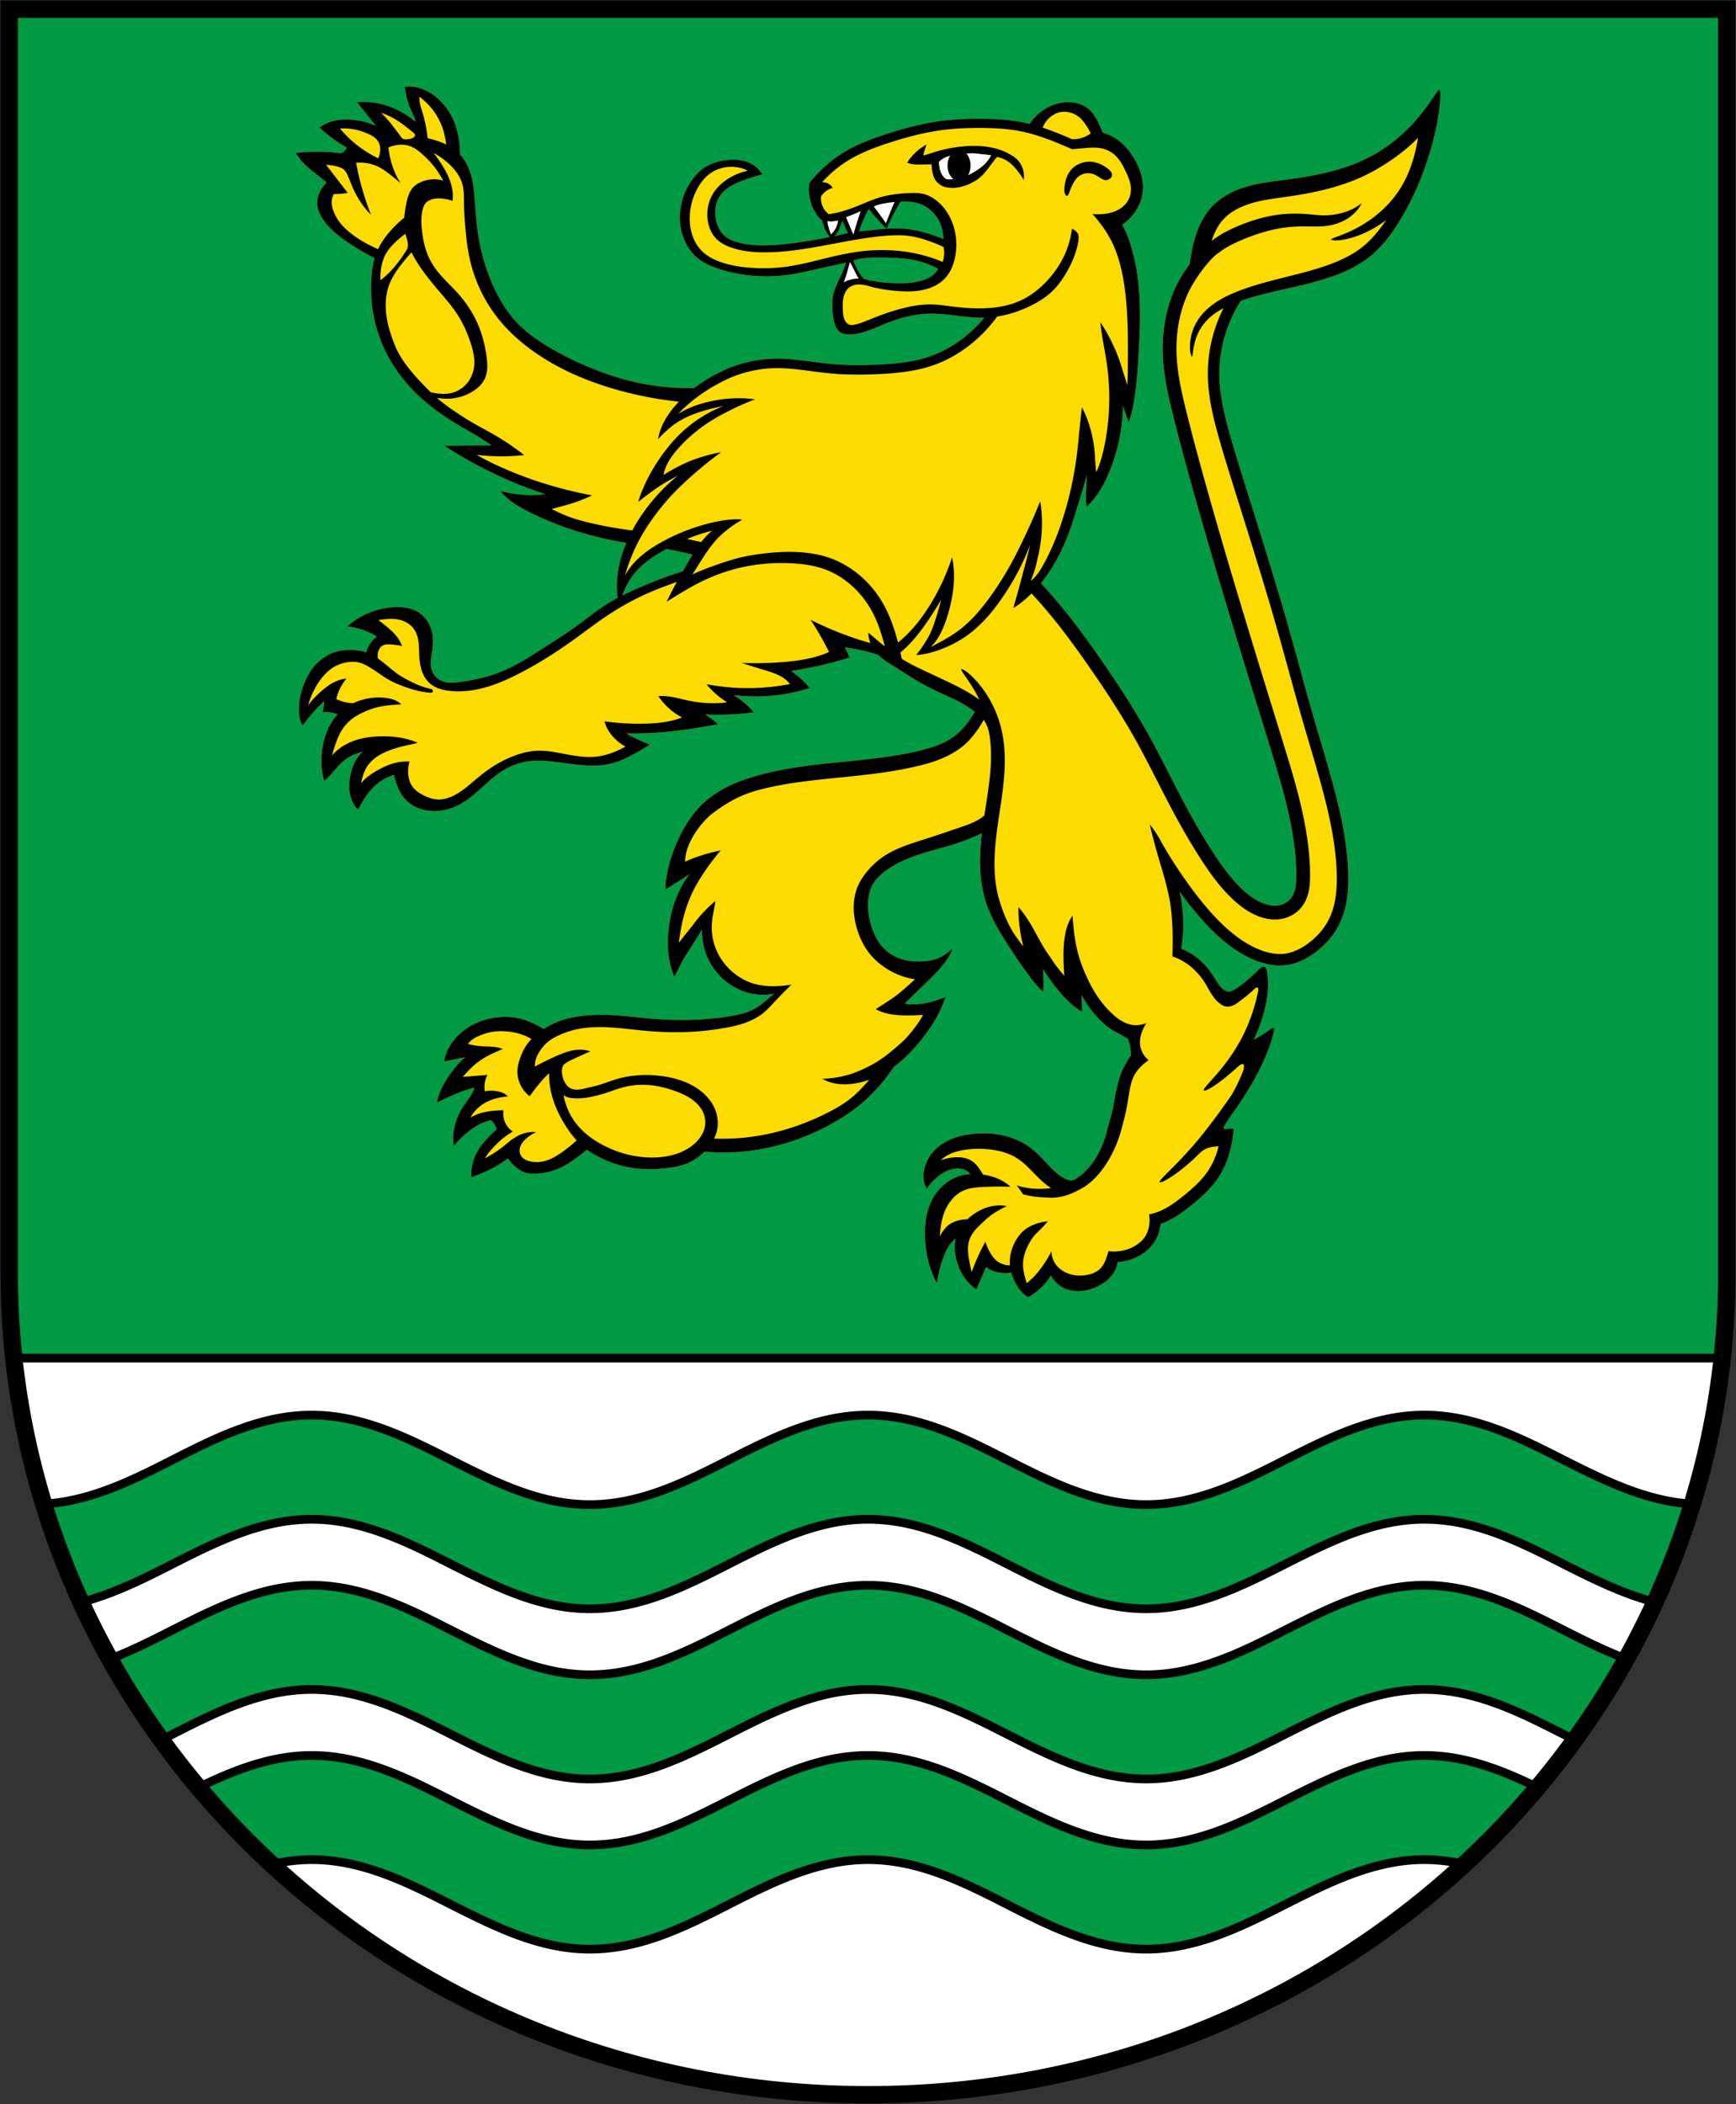
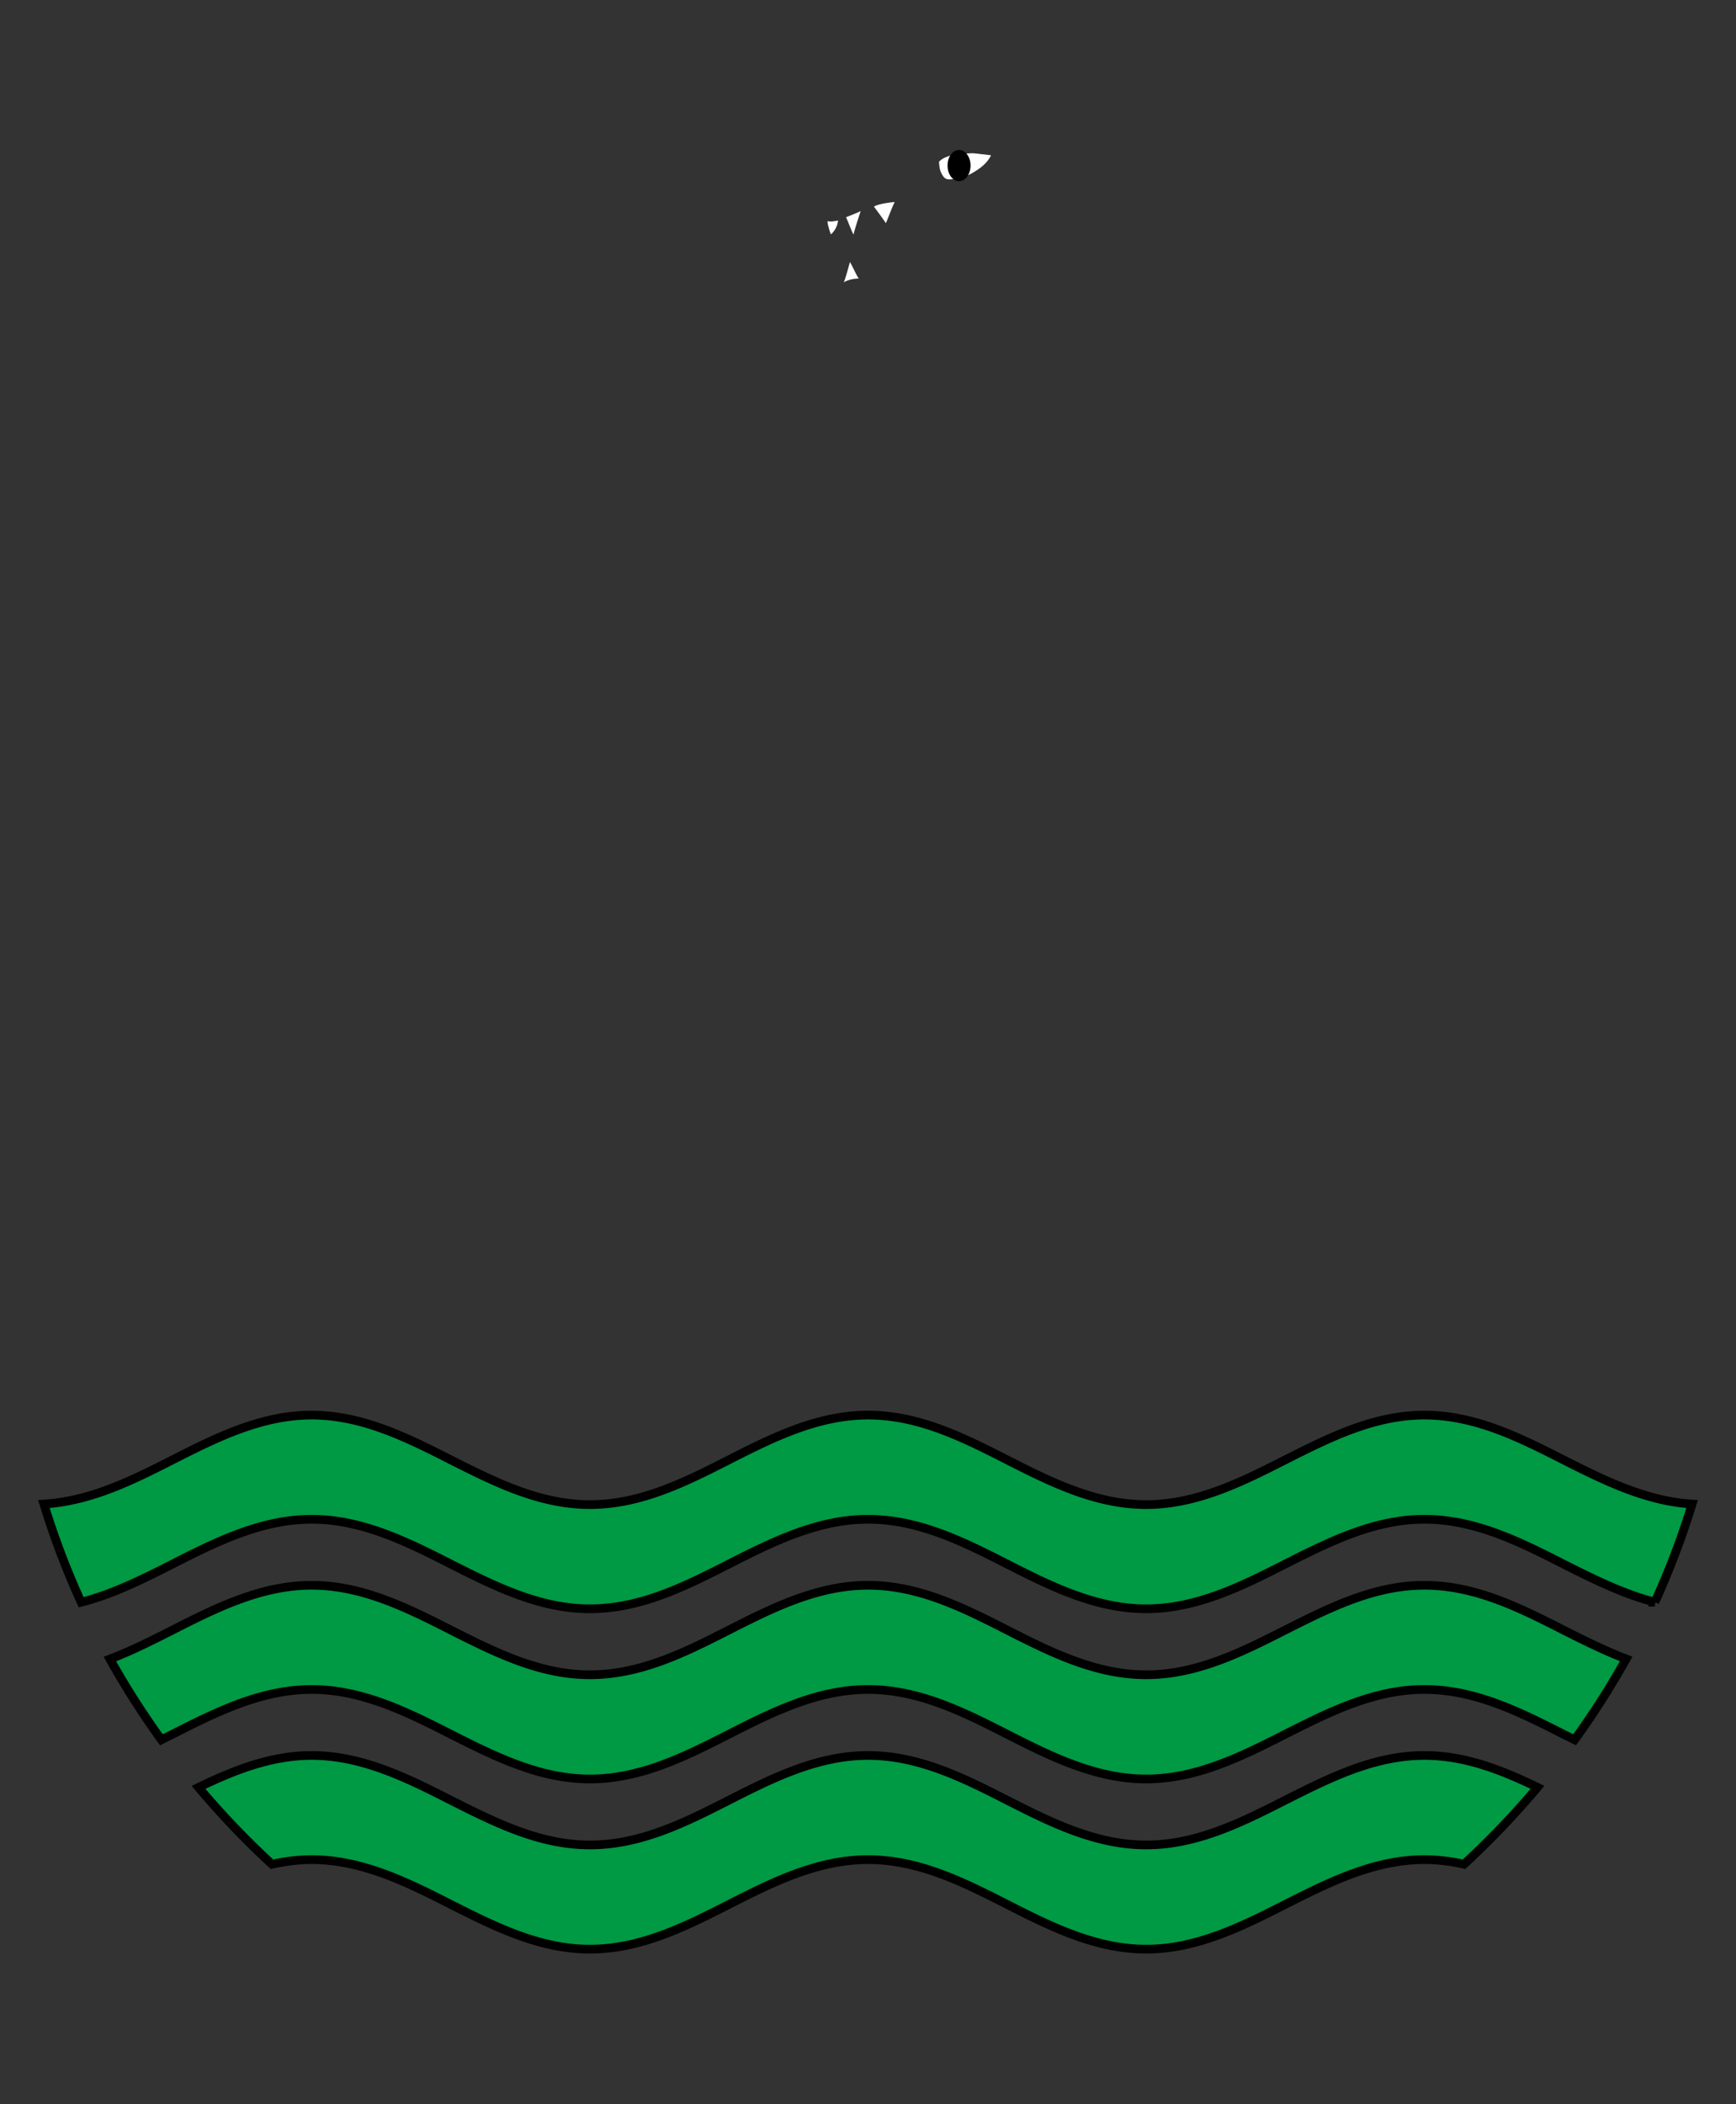
<svg xmlns="http://www.w3.org/2000/svg" version="1.1" viewBox="0 0 1e3 1211.6">
  <rect x="0" y="0" width="1e3" height="1211.6" fill="#333333" stroke="none" />
-   <path d="M499.625 5.295h495.08v727.58c0 261.47-221.48 473.4-494.73 473.4-273.23 0-494.68-211.92-494.68-473.4V5.295z" fill="#094" />
  <g stroke="#000">
-     <path d="M7.955 782.08c25.715 238.35 236.15 424.2 492.02 424.2 255.88 0 466.35-185.85 492.07-424.2H7.955z" fill="#fff" stroke-linecap="round" stroke-width="5" />
    <path d="m179.54 814.89c-28.868 0-54.818 12.886-80.117 25.771-23.541 11.99-47.457 23.839-74.129 25.447a456.68 456.68 0 0 0 21.479 56.562c18.34-4.739 35.597-13.325 52.65-22.01 25.3-12.885 51.25-25.771 80.117-25.771 28.868 0 54.816 12.886 80.115 25.771 25.559 12.885 51.248 25.77 80.115 25.77 29.127 0 54.816-12.884 80.115-25.77 25.3-12.885 51.248-25.771 80.115-25.771 29.127 0 54.816 12.886 80.115 25.771s51.25 25.77 80.117 25.77c28.868 0 54.816-12.884 80.115-25.77 25.559-12.885 51.248-25.771 80.115-25.771 29.127 0 54.816 12.886 80.115 25.771 17.179 8.66 34.441 17.223 52.662 21.971a456.95 456.95 0 0 0 21.465-56.525c-26.444-1.62-50.359-13.463-74.127-25.445-25.3-12.885-50.988-25.771-80.115-25.771-28.868 0-54.556 12.886-80.115 25.771-25.3 12.885-51.248 25.77-80.115 25.77-28.868 0-54.818-12.884-80.117-25.77s-50.988-25.771-80.115-25.771c-28.868 0-54.816 12.886-80.115 25.771-25.3 12.885-50.988 25.769-80.115 25.77-28.868 0-54.556-12.884-80.115-25.77-25.3-12.885-51.248-25.771-80.115-25.771zm0 98c-28.868 0-54.818 12.886-80.117 25.771-11.843 6.032-23.787 12.013-36.113 16.723 8.962 16.075 18.879 31.577 29.652 46.479 2.147-1.082 4.321-2.111 6.46-3.201 25.3-12.885 51.25-25.771 80.118-25.771s54.816 12.886 80.115 25.77c25.559 12.886 51.248 25.77 80.115 25.77 29.127 0 54.816-12.884 80.115-25.77 25.3-12.884 51.248-25.77 80.115-25.77 29.127 0 54.816 12.886 80.115 25.77 25.3 12.886 51.25 25.77 80.117 25.77 28.868 0 54.816-12.884 80.115-25.77 25.559-12.884 51.248-25.77 80.115-25.77 29.127 0 54.816 12.886 80.115 25.77 2.147 1.083 4.314 2.106 6.465 3.18 10.783-14.915 20.707-30.433 29.676-46.523-12.276-4.7-24.23-10.65-36.141-16.656-25.3-12.885-50.988-25.77-80.115-25.77-28.868 0-54.556 12.885-80.115 25.77-25.3 12.885-51.248 25.77-80.115 25.77-28.868 0-54.818-12.884-80.117-25.77s-50.988-25.77-80.115-25.77c-28.868 0-54.816 12.885-80.115 25.77-25.3 12.885-50.988 25.77-80.115 25.77-28.868 0-54.556-12.884-80.115-25.77-25.3-12.885-51.248-25.77-80.115-25.77zm0 98c-23.234 0-44.546 8.409-65.182 18.385 13.114 15.606 27.248 30.376 42.293 44.266 7.45-1.64 15.054-2.65 22.889-2.65 28.868 0 54.816 12.886 80.115 25.772 25.559 12.885 51.248 25.77 80.115 25.77 29.127 0 54.816-12.884 80.115-25.77 25.3-12.885 51.248-25.772 80.115-25.772 29.127 0 54.816 12.886 80.115 25.772s51.25 25.77 80.117 25.77c28.868 0 54.816-12.884 80.115-25.77 25.559-12.885 51.248-25.772 80.115-25.772 7.867 0 15.467 0.997 22.893 2.623 15.042-13.886 29.173-28.652 42.285-44.254-20.568-9.97-41.747-18.37-65.178-18.37-28.868 0-54.556 12.887-80.115 25.773-25.3 12.885-51.248 25.77-80.115 25.77-28.868 0-54.818-12.884-80.117-25.77s-50.988-25.771-80.115-25.772c-28.868 0-54.816 12.886-80.115 25.772-25.3 12.885-50.988 25.769-80.115 25.77-28.868 0-54.556-12.884-80.115-25.77-25.3-12.885-51.248-25.772-80.115-25.772z" fill="#094" stroke-width="5" />
-     <path d="M499.63 5.295h495.08v727.58c0 261.47-221.48 473.4-494.73 473.4-273.23 0-494.68-211.92-494.68-473.4V5.295z" fill="none" stroke-width="10" />
  </g>
-   <path d="M236.148 49.818c-1.878-.013-2.974.292-2.974.292a44.342 44.342 0 0 0 2.75 11.22c1.077 2.767 2.431 5.423 3.42 8.222.076.21.13.426.2.638a58.909 58.909 0 0 0-3.64-2.756c-3.466-2.411-7.202-4.454-11.158-5.932a44.51 44.51 0 0 0-19.12-2.652c3.614 4.546 7.253 9.073 10.917 13.578a42.348 42.348 0 0 0-17.551-3.59c-3.098.04-6.215.43-9.129 1.484a20.86 20.86 0 0 0-5.775 3.2 85.415 85.415 0 0 0 9.676 7.725 84.172 84.172 0 0 0 5.949 3.71 4.74 4.74 0 0 1-1.657 2.377c-.554.417-1.184.698-1.847.897-2.29-.298-4.589-.519-6.893-.664a104.36 104.36 0 0 0-18.964.546 37.822 37.822 0 0 0 5.618 6.947c2.585 2.515 5.512 4.645 8.352 6.866 1.316 1.03 2.615 2.094 3.792 3.275a18.357 18.357 0 0 0-3.167 3.983c-1.478 2.518-2.347 5.435-2.187 8.35.183 3.332 1.681 6.47 3.59 9.208 3.503 5.027 8.381 8.928 13.423 12.41a134.632 134.632 0 0 0 16.011 9.477c-.95 3.257-1.444 6.646-1.73 10.032a85.55 85.55 0 0 0 .702 20.367 82.31 82.31 0 0 0 9.052 26.689c5.107 9.346 12.046 17.644 20.057 24.661 6.252 5.477 13.147 10.184 20.29 14.437 5.293 3.153 10.738 6.067 15.841 9.52a89.451 89.451 0 0 1 3.082 2.186c-3.316-.009-6.632-.014-9.948 0-5.725.022-11.45.073-17.176.151a248.646 248.646 0 0 0 38.738 20.638 248.55 248.55 0 0 0 19.423 7.293c-13.907 1.756-25.825-1.886-25.825-1.886s2.566 4.263 11.4 9.377c8.824 5.108 23.625 11.606 40.547 16.15 6.674 1.793 13.482 3.208 20.565 4.356a77.893 77.893 0 0 0-2.39 6.384c-3.646 11.326-3.26 20.527-2.627 25.311a97.452 97.452 0 0 0-7.567 4.42c-5.01 3.258-9.647 7.049-14.458 10.594-6.317 4.656-12.934 8.887-19.534 13.134-9.534 6.134-19.168 12.37-29.908 16.002-6.044 2.045-12.344 3.23-18.651 4.193-3.265.5-6.656.934-9.823 0-2.221-.654-4.255-1.997-5.628-3.862-1.089-1.479-1.748-3.255-1.987-5.076-.396-3.014.329-6.044.773-9.05.486-3.291.636-6.667 0-9.933-.533-2.73-1.619-5.36-3.235-7.623-1.617-2.264-3.768-4.156-6.256-5.4-3.185-1.59-6.815-2.087-10.374-2.096-4.838-.013-9.67.834-14.237 2.427a44.958 44.958 0 0 0-14.9 8.72c3.486.412 6.398 1.026 9.52 2.151 2.4.866 6.185 2.589 7.539 3.708a18.222 18.222 0 0 0-1.829 1.59 15.658 15.658 0 0 0-3.42 5.021 14.89 14.89 0 0 0-.782 2.456c-3.144-1.094-6.448-1.446-10.693-1.354-2.789.06-7.513.84-10.278 2.328-7.878 4.235-11.029 8.756-13.747 14.532-3.646 7.572-4.343 14.636-4.08 19.34.263 4.751 2.102 7.231 2.102 7.231s2.558-3.346 5.974-7.406c1.656-1.986 3.36-3.6 5.74-5.92.01-.008.34-.33.35-.338l.223-.217c.066 1.04.038 2.084-.084 3.12a17.33 17.33 0 0 1-.716 3.255 16.384 16.384 0 0 1 5.793.22c.992.219 1.962.536 2.896.934-.188.195-.375.39-.559.593-.386.426-.76.863-1.12 1.312-4.199 5.427-6.036 11.626-6.92 16.628-1.578 8.538-.406 14.937.387 17.907.186 1.18.571 1.86.571 1.86 4.275-3.622 6.288-7.022 9.862-10.398 3.474-3.282 6.904-4.937 11.557-6.248.197-.055.4-.103.6-.156-.217.209-.439.412-.65.63-.85.88-1.63 1.823-2.337 2.82-3.358 5-4.69 11.525-4.725 15.958-.078 10.14 5.227 14.06 5.227 14.06a47.861 47.861 0 0 1 3.918-7.119c2.119-3.178 4.64-6.119 7.67-8.443a27.62 27.62 0 0 1 9.024-4.566 36.776 36.776 0 0 0 1.79 6.163c1.184 3.045 2.8 5.96 5.072 8.31 4.259 4.405 10.575 6.46 16.7 6.362 4.742-.078 9.435-1.353 13.656-3.513 5.241-2.682 9.692-6.652 14.047-10.612 3.41-3.1 6.82-6.24 10.692-8.742 4.923-3.18 10.563-5.278 16.388-5.93 4.12-.46 8.286-.206 12.408.234 5.056.537 10.082 1.35 15.14 1.873 6.748.698 13.671.863 20.212-.937 4.335-1.194 8.39-3.22 12.329-5.384 3.016-1.656 5.982-3.4 8.897-5.228 0 0-6.572-2.658-10.557-4.752-.773-.406-1.77-1.037-2.87-1.798 18.74.521 36.416-2.159 52.68-5.235 0 0-2.852-2.62-7.303-5.637 3.341.17 6.689.231 10.034.174 5.98-.103 11.949-.572 17.872-1.404 0 0-4.44-5.562-11.524-9.882 8.197 1 16.514 1.03 24.713.05a103.002 103.002 0 0 0 19.04-4.137 49.66 49.66 0 0 0-3.655-4.01 49.686 49.686 0 0 0-7.137-5.803 217.677 217.677 0 0 0 18.228-3.468 217.733 217.733 0 0 0 15.451-4.25 35.101 35.101 0 0 0-1.766-4.138 35.092 35.092 0 0 0-.93-1.71 97.533 97.533 0 0 1 13.898 2.703 97.793 97.793 0 0 1 5.497 1.673c.194.193.387.388.587.574 2.522 2.351 5.51 4.136 8.436 5.963 4.654 2.908 9.213 5.973 13.96 8.726 4.616 2.676 9.4 5.052 14.252 7.27 4.183 1.912 8.433 3.716 12.361 6.108 2.062 1.255 4.018 2.676 5.903 4.184-2.965 4.844-6.507 9.809-10.957 13.263-5.978 4.887-13.855 7.386-23.07 9.533-13.372 2.996-26.766 4.36-42.248 5.929l-3.03.306c-17.534 1.763-33.041 3.682-48.31 8.27-11.227 3.323-20.965 8.063-28.599 15.041-7.258 6.769-11.845 14.988-14.816 21.568-7.64 16.797-7.166 28.234-7.166 28.234s6.482-3.746 13.933-8.857c-.162.213-.327.408-.488.63-3.448 4.707-6.483 10.423-8.624 17.03-.19.585-.37 1.173-.543 1.764-2.073 7.094-2.795 13.946-2.854 19.784-.13 12.233 3.758 19.962 3.758 19.962s1.6-2.975 3.571-7.034c1.392-2.905 2.834-5.064 5.264-8.869a605.708 605.708 0 0 0 7.065-11.233c-.113 2.363.136 5.154.847 8.774 1.167 5.862 4.009 11.92 8.731 17.091.503.55 1.023 1.086 1.559 1.605 5.336 5.19 11.685 8.23 17.702 9.438 4.248.848 8.626.81 12.858-.11-.355.266-.715.543-1.081.836-2.532 2.022-5.166 4.675-8.367 6.739-5.062 3.384-11.188 4.815-19.515 6.02-7.107.96-14.265 1.5-21.437 1.614-6.949.112-14.154-.17-21.686-.844a414.467 414.467 0 0 1-6.018-.599c-7.711-.811-14.913-1.609-22.46-1.509-9.82.117-19.024 1.395-26.846 5.127a47.42 47.42 0 0 0-5.493 3.04 65.603 65.603 0 0 0-4.568-2.558c-4.435-2.238-9.078-3.828-14.094-4.255-8.837-.754-17.088 1.353-23.491 5.08-14.176 8.438-15.197 20.427-15.197 20.427 3.775-.742 7.548-1.504 11.316-2.286.291-.061.581-.125.873-.187a38.336 38.336 0 0 0-3.524 3.289 46.14 46.14 0 0 0-1.632 1.821c-2.872 3.363-5.18 6.862-6.902 9.787-3.621 6.139-4.229 11.315-4.229 11.315a131.715 131.715 0 0 1 12.564-5.775c3.401-1.353 5.397-1.813 8.898-2.876-.722 3.608-4.124 7.336-6.584 11.217-2.029 3.022-3.29 6.176-4.114 8.844-2.018 6.365-1.47 11.237-1.212 12.807.055.432.119.714.119.714s2.994-3.83 7.679-7.667c2.397-1.986 5.19-3.987 8.574-5.507 1.398-.629 3.557-1.323 5.181-1.654.741.685 1.394 1.46 1.944 2.306.58.917 1.036 1.907 1.353 2.945a67.681 67.681 0 0 0-4.904 4.623c-2.713 2.832-5.2 5.93-6.945 9.443a26.692 26.692 0 0 0-2.42 7.413 26.118 26.118 0 0 0-.312 6.01s10.99-3.234 21.132-10.762a23.606 23.606 0 0 0 4.144 4.77c1.857 1.625 4.01 2.974 6.401 3.586 1.616.413 3.3.482 4.967.442 4.656-.115 9.299-1.08 13.574-2.925 4.518-1.951 8.561-4.845 12.471-7.835a242.57 242.57 0 0 0 3.87-3.03c2.152 1.58 4.46 2.949 6.838 4.166 5.305 2.714 10.964 4.762 16.816 5.89 7.13 1.375 14.476 1.374 21.694.587 4.827-.527 9.685-1.423 14.048-3.551 3.056-1.49 5.805-3.564 8.217-5.961 4.616.365 9.32.526 14.078.41.385-.01.77-.021 1.155-.034 21.053-.756 39.86-6.869 54.847-14.716 10.42-5.437 18.92-11.439 25.171-17.76 6.575-6.353 11.105-12.382 13.873-16.761a66.035 66.035 0 0 0 3.306-2.556c3.024-2.499 5.734-5.172 8.136-7.832 3.885-4.287 7.15-8.673 9.734-12.471 6.535-9.597 8.513-17.32 8.513-17.32-9.052 3.664-17.607 5.069-23.336 3.698 0 0 2.932-2.88 6.858-6.749 6.665-6.566 18.213-16.4 20.529-24.86-.265.422-.897 1.038-1.698 1.753l1.698-1.752a23.845 23.845 0 0 1-10.302 6.243c-2.802.831-5.739 1.138-8.66 1.172-3.073.035-6.163-.229-9.132-1.016-4.287-1.136-8.293-3.384-11.393-6.554-3.527-3.607-5.8-8.283-7.258-13.111-1.486-4.917-2.184-10.112-1.638-15.218.307-2.876 1.02-5.74 2.42-8.272 1.309-2.371 3.184-4.387 5.227-6.165 2.415-2.103 5.085-3.904 7.883-5.463 5.92-3.299 12.38-5.505 18.883-7.413 5.515-1.618 11.09-3.035 16.547-4.839a122.422 122.422 0 0 0 14.447-5.825c-.547 4.683-.926 9.307-1.025 13.926-.217 9.525.898 18.55 3.693 26.832 2.87 8.333 7.385 15.766 11.044 21.528 11.72 18.543 20.564 29.376 21.645 28.66 0 0 .375-5.45-.196-12.845 13.103 20.884 22.59 24.625 22.59 24.625a226.586 226.586 0 0 1-.318-9.432 62.62 62.62 0 0 0 6.079 9.228 58.616 58.616 0 0 0 5.565 6.066c2.443 2.33 5.139 4.398 8.192 5.964 1.778.918 4.499 2.487 6.81 3.845a24.472 24.472 0 0 1 1.669 7.16c.064.832.077 1.667.055 2.502-1.87 2.573-3.536 5.478-5.085 8.846-2.382 5.45-3.91 13.91-4.763 19.017-.981 5.687-2.674 10.403-3.847 15.25-3.11 12.498-9.312 22.02-17.256 27.38-2.967 2.618-6.12 1.016-8.856-.661-1.971-1.234-3.834-2.883-5.788-4.802-3.403-3.404-7.53-8.443-12.713-12.32-.49-.351-.987-.69-1.493-1.018-9.989-6.458-21.57-7.64-31.045-6.578-8.7.75-16.192 3.719-21.508 8.68-3.584 3.454-5.545 7.453-6.448 10.879-2.03 7.722 1.314 11.937 1.314 11.937a33.229 33.229 0 0 1 4.726-5.527c1.887-1.769 3.993-3.323 6.327-4.434 1.827-.87 3.798-1.465 5.817-1.601 1.76-.118 3.565.124 5.162.873a8.668 8.668 0 0 1 2.986 2.331c-2.226.15-4.591.542-7.012 1.338-6.241 2.231-11.75 7.006-15.068 13.549-.142.28-.28.563-.412.847-3.693 7.984-4.017 16.282-3.518 22.741 1.046 15.4 6.843 24.351 6.843 24.351a67.27 67.27 0 0 1 3.6-14.706c1.125-3.054 2.5-6.07 4.627-8.534a17.006 17.006 0 0 1 2.542-2.384c-1.159 5.169-.385 10.025.881 13.876 3.553 11.358 11.076 15.233 11.076 15.233 1.827-4.273 3.669-8.539 5.525-12.799a16.537 16.537 0 0 0 5.745 2.837c1.68.452 3.423.635 5.162.654a27.799 27.799 0 0 0 3.63-.209c1.036 3.685 2.726 6.67 4.064 8.684 2.54 3.888 5.614 5.413 5.614 5.413a34.361 34.361 0 0 0 4.07-2.617 36.3 36.3 0 0 0 5.744-5.381 38.493 38.493 0 0 0 3.346-4.51c9.363 17.387 37.171 6.666 38.3-7.7a30.012 30.012 0 0 0 10.615-2.651c3.974-1.822 7.639-4.579 10.257-8.303a22.12 22.12 0 0 0 3.934-11.04 41.776 41.776 0 0 0 3.902-1.57c5.29-2.468 9.82-5.908 14.038-9.328 5.32-4.315 10.697-9.054 14.858-15.056 3.12-4.502 5.395-9.513 6.888-14.706 1.31-4.545 2.846-13.462 2.174-14.02-.674-.557-5.381.584-5.498-.385s1.395-3.098 4.266-7.333l.552-.768c6.023-8.409 10.875-16.157 14.763-23.642 7.686-14.808 10.29-25.78 9.165-26.208-.71-.269-5.927 4.287-11.455 6.903.119-.239.241-.471.358-.712a75.084 75.084 0 0 0 2.085-4.702c4.019-9.974 5.8-19.21 5.808-26.004.009-6.705-.724-10.76-2.452-10.653-1.302.1-2.72 1.548-3.518 2.335-3.665 3.646-13.244 12.399-16.9 12.045-3.654-.354-6.56-5.673-8.539-8.831-3.098-4.91-7.154-9.325-12.14-12.562a35.598 35.598 0 0 0-6.423-3.293c1.381-7.89 1.869-18.34-.354-30.06a80.462 80.462 0 0 0-.587-2.822c4.838 6.678 9.997 13.18 15.718 19.24 7.195 7.62 15.444 14.69 25.285 19.24 6.346 2.935 13.616 4.873 21.006 3.766 5.68-.85 10.79-3.41 15.205-6.537 6.308-4.468 11.666-10.428 15.058-17.522 4.44-9.286 5.163-19.587 4.847-29.3-.545-16.766-4.092-33.147-8.338-49.076-3.402-12.766-7.274-25.339-10.919-37.912-5.513-19.022-10.562-38.229-16.038-57.37-8.266-28.882-17.46-57.44-26.346-86.035-2.419-7.782-4.808-15.546-6.963-23.345-3.078-11.133-5.638-22.322-5.64-33.464 0-6.295.816-12.601 2.367-18.726a79.057 79.057 0 0 1 2.66-8.467 80.209 80.209 0 0 1 3.587-8.122 80.216 80.216 0 0 1 3.739-6.543c7.666-2.678 15.46-4.523 24.974-6.688 8.205-1.856 17.662-3.947 26.695-7.023 4.377-1.48 8.837-3.283 13.141-5.57 3.43-1.823 6.682-3.912 9.697-6.326 7.119-5.794 12.427-13.054 16.655-19.937 6.802-10.998 11.659-21.978 15.117-31.827 9.128-25.98 9.26-44.02 8.136-44.163-.783-.337-3.508 4.928-9.711 12.883-6.1 7.824-16.286 18.673-31.54 26.32-13.374 6.775-28.52 10.078-47.374 12.596-6.797.87-14.472 1.697-22.042 3.844-1.439.399-2.86.857-4.26 1.375-6.181 2.287-11.952 5.779-16.56 10.72-3.776 4.316-6.354 9.18-8.167 14.103-1.813 4.923-2.861 9.906-3.573 14.46-.242 1.41-.459 2.801-.667 4.19-3.381 4.548-6.481 9.547-8.534 14.2-5.21 11.805-7.359 24.763-6.917 37.527.428 12.348 3.2 24.248 6.079 35.786 3.673 14.722 7.659 29.347 11.754 43.92 5.646 20.1 11.507 40.132 17.5 60.12 8.614 28.73 17.496 57.366 26.334 86.002 5.674 18.384 11.275 36.672 13.846 55.312.854 6.197 1.372 12.413 1.403 18.603.014 2.713-.08 5.268-.54 7.587-.457 2.305-1.302 4.411-2.535 6-1.834 2.362-4.947 3.964-8.102 4.237-2.676.231-5.597-.388-8.415-1.561-4.547-1.893-8.706-5.1-12.527-8.839-6.207-6.075-11.41-13.327-16.306-20.91-6.232-9.652-11.912-19.697-17.305-29.93-6.518-12.368-12.651-25.083-19.583-37.512-8.44-15.14-17.933-29.601-27.767-43.732-6.72-9.653-13.654-19.231-21.162-28.42a304.96 304.96 0 0 0-8.87-10.372 305.388 305.388 0 0 0-4.005-4.377 82.187 82.187 0 0 0 5.775-7.982c4.778-7.513 8.895-16.32 12.297-26.629.378-1.146.746-2.304 1.104-3.474 3.216-10.544 5.736-17.67 7.2-24.321-.057 3.63-.204 6.91-.356 9.805-.271 5.138.227 8.532.227 8.532s5.148-4.001 9.792-12.849c4.722-9 9.406-21.913 10.796-37.563.238-2.596.352-5.202.342-7.81 1.97 5.738 3.38 9.416 3.38 9.416s3.94-7.4 5.514-35.78c.558-10.057 1.549-23.373.664-37.082-.71-11.648-3.1-28.21-9.885-40.73a29.659 29.659 0 0 0 5.696-5.15c2.351-2.759 4.195-5.969 5.229-9.443 1.283-4.313 1.287-8.968.234-13.344-.791-3.288-2.162-6.419-3.823-9.364-2.12-3.76-4.748-7.274-8.04-10.068a28.78 28.78 0 0 0-10.6-5.688 48.085 48.085 0 0 0-3.365-7.449c-1.236-2.21-2.67-4.351-4.58-6.014-3.191-2.778-7.523-4.018-11.754-4.029-3.426-.008-6.843.739-9.987 2.098-3.013 1.3-5.779 3.157-8.168 5.407a30.041 30.041 0 0 0-4.233 4.985 88.964 88.964 0 0 0-5.101-1.133c-7.578-1.421-15.229-1.771-22.767-1.81-7.632-.04-15.322.239-22.98 1.236-10.664 1.39-21.04 4.143-31.15 7.39-8.887 2.853-17.859 6.18-25.988 11.318-4.627 2.925-8.886 6.383-12.75 10.212a80.181 80.181 0 0 0-6.141 6.812 27.265 27.265 0 0 0 .701 10.612c.53 1.965 1.285 3.88 2.342 5.62a17.94 17.94 0 0 0 4.839 5.228 25.75 25.75 0 0 0 3.588 8.506c2.408-2.362 4.482-7.155 6.167-10.076 1.585-.812 2.991 5.527 5.461 8.827a391.87 391.87 0 0 1-19.275 3.902c-6.392 1.128-12.814 2.097-19.274 2.732-7.96.78-16.074 1.043-23.88-.702-3.54-.792-7.098-2.058-9.755-4.527-2.898-2.694-4.45-6.607-4.916-10.536-.5-4.208.21-8.657 2.575-12.173 1.42-2.114 3.387-3.823 5.54-5.184 2.153-1.36 4.499-2.388 6.869-3.323a102.688 102.688 0 0 1 12.017-3.902 17.714 17.714 0 0 0-8.741-7.101c-2.504-.93-5.18-1.276-7.86-1.276-.894 0-1.787.038-2.675.106-4.976.375-9.968 1.687-14.125 4.448-2.787 1.853-5.137 4.313-7.1 7.024-3.665 5.056-6.034 11.047-6.792 17.246-.717 5.877.023 11.955 2.343 17.403 1.823 4.284 4.643 8.183 8.349 11.003 2.276 1.732 4.851 3.037 7.492 4.135 4.463 1.855 9.147 3.14 13.89 4.058 9.637 1.864 19.573 2.222 29.303.938 5.19-.684 10.305-1.83 15.414-2.966 6.24-1.389 12.483-2.768 18.728-4.137a12.761 12.761 0 0 1-.478 3.34c-.535 1.898-1.501 3.643-2.482 5.353-1.646 2.87-3.377 5.747-4.25 8.94-.893 3.268-.843 6.717-.607 10.097.209 2.968.568 5.972 1.71 8.719.555 1.331 1.321 2.624 2.485 3.476.975.716 2.17 1.075 3.365 1.27 3.09.5 6.258-.039 9.27-.884 5.273-1.478 10.232-3.88 15.341-5.849 7.62-2.934 15.675-4.915 23.839-5.076 5.65-.112 11.275.646 16.885 1.324 4.808.58 9.64 1.103 14.48.993a77.532 77.532 0 0 1-5.152 5.656c-7.8 7.744-17.309 13.807-27.698 17.126-6.377 2.037-13.131 3.069-19.98 3.687-5.956.537-11.957.765-17.976.81-4.86.036-9.694-.048-14.482-.403-5.321-.396-10.677-1.133-16.099-1.835-5.717-.741-11.556-1.449-17.519-1.462a74.988 74.988 0 0 0-16.114 1.707 75.864 75.864 0 0 0-13.656 4.373c-3.399 1.528-6.81 3.288-9.493 4.896-1.934 1.158-3.838 2.303-5.623 3.527a81.906 81.906 0 0 0-3.275 2.363 137.564 137.564 0 0 1-32.602-3.032c-9.873-2.132-19.494-5.352-28.804-9.27-7.436-3.13-14.686-6.71-21.632-10.816-7.138-4.22-14.006-9.038-19.644-15.12-6.926-7.47-11.798-16.645-15.45-26.155-2.055-5.351-3.75-10.844-4.967-16.445-1.82-8.376-2.569-16.944-3.201-25.494-.409-5.53-.779-11.115-2.318-16.443-1.233-4.277-3.269-8.38-6.285-11.646-.02-3.323-.278-6.851-.955-10.432-.542-2.873-1.326-5.639-2.374-8.275-2.625-6.506-6.742-11.487-11.079-14.86-6.02-4.667-11.323-5.568-14.453-5.588zm323.854 38.686c3.866.082 7.357.4 10.886.937a18.7 18.7 0 0 1-1.911 3.043c-1.726 2.236-3.941 4.06-6.322 5.58a33.417 33.417 0 0 1-5.033 2.653 27.107 27.107 0 0 1-4.253 1.404c-1.188.282-2.431.472-3.63.235-.487-.096-.975-.273-1.325-.625-.316-.316-.49-.744-.626-1.17-.461-1.454-.561-3-.506-4.525.035-.963.132-1.932.429-2.848.634-1.949 2.206-3.568 4.135-4.255 2.707-.317 5.43-.46 8.156-.43zm-39.519 27.492c.686.009 1.371.033 2.057.075 2.745.16 5.501.583 8.056 1.6 2.108.837 4.052 2.07 5.74 3.586 2.58 2.318 4.553 5.294 5.738 8.553a22.08 22.08 0 0 1 1.325 7.836 89.762 89.762 0 0 0-8.333-3.034c-4.988-1.543-10.129-2.651-15.34-2.98-5.502-.348-11.02.174-16.5.791a471.5 471.5 0 0 0-10.76 1.337c.124-2.61.861-5.154 2.152-7.426a16.65 16.65 0 0 1 5.794-5.96 62.668 62.668 0 0 0 8.002 7.009 27.456 27.456 0 0 1 5.904-11.037 44.672 44.672 0 0 1 6.165-.35zm-10.58 1.233a173.592 173.592 0 0 0-2.758 5.684 34.436 34.436 0 0 1-3.697-3.863c2.001-1.05 4.2-1.67 6.456-1.82zm-16.168 5.905a18.623 18.623 0 0 0-3.808 7.836 106.503 106.503 0 0 1-2.979-4.802 42.835 42.835 0 0 0 6.787-3.034zm-17.038 4.233c.645.108 1.296.175 1.95.197.913.03 1.827-.022 2.731-.157a11.231 11.231 0 0 1-3.316 4.956 10.329 10.329 0 0 1-1.365-4.996zm30.385 20.929c1.125.008 2.25.03 3.373.055 5.68.132 11.391.388 16.941 1.6a49.931 49.931 0 0 1 13.078 4.856 13.763 13.763 0 0 1-3.531 3.918c-2.09 1.567-4.586 2.51-7.12 3.145-4.598 1.157-9.386 1.367-14.126 1.214a95.961 95.961 0 0 1-12.415-1.214 96.979 96.979 0 0 1-9.878-2.152 20.677 20.677 0 0 1-3.477-9.49 49.995 49.995 0 0 1 7.064-1.435c3.343-.432 6.718-.523 10.091-.497zm-18.175 6.953a12.853 12.853 0 0 0 2.428 5.408 12.396 12.396 0 0 0-5.297 1.959 60.327 60.327 0 0 0 2.87-7.367zM383.94 316.151a334.2 334.2 0 0 1 14.996 3.198c-2.003 3.241-3.97 6.761-5.585 9.629-2.514.784-5.52 1.759-8.823 2.958-6.982 2.534-13.885 5.295-20.638 8.387-1.83.841-3.644 1.713-5.444 2.616.073-.192.132-.34.207-.54 1.261-3.384 3.42-8.197 7.39-12.828 4.127-4.857 9.587-8.762 16.754-12.796.376-.21.762-.417 1.143-.625z" fill="#fcdb00" />
-   <path d="M236.142 49.817c-1.88-.013-2.977.291-2.977.291a44.344 44.344 0 0 0 2.752 11.221c1.077 2.768 2.432 5.424 3.422 8.223.074.21.13.427.2.638a58.944 58.944 0 0 0-3.641-2.755c-3.468-2.413-7.202-4.456-11.158-5.934a44.508 44.508 0 0 0-19.12-2.65c3.613 4.545 7.252 9.07 10.917 13.575a42.369 42.369 0 0 0-17.553-3.59c-3.097.042-6.214.432-9.127 1.485a20.86 20.86 0 0 0-5.777 3.2 85.418 85.418 0 0 0 9.676 7.726 83.92 83.92 0 0 0 5.95 3.709 4.74 4.74 0 0 1-1.657 2.379c-.554.416-1.183.695-1.846.894a104.357 104.357 0 0 0-25.857-.115 37.823 37.823 0 0 0 5.619 6.945c2.584 2.516 5.511 4.644 8.351 6.865 1.316 1.03 2.614 2.094 3.791 3.276a18.36 18.36 0 0 0-3.168 3.984c-1.477 2.517-2.345 5.434-2.185 8.35.183 3.331 1.681 6.469 3.59 9.206 3.503 5.027 8.38 8.93 13.423 12.41a134.608 134.608 0 0 0 16.01 9.478c-.951 3.257-1.443 6.645-1.728 10.031a85.456 85.456 0 0 0 .7 20.367 82.312 82.312 0 0 0 9.052 26.689c5.106 9.345 12.045 17.642 20.056 24.66 6.253 5.477 13.15 10.183 20.291 14.437 5.294 3.152 10.738 6.066 15.842 9.52a89.106 89.106 0 0 1 3.082 2.185c-3.315-.008-6.633-.013-9.95 0a1786.3 1786.3 0 0 0-17.173.152 248.745 248.745 0 0 0 38.735 20.64 248.49 248.49 0 0 0 19.422 7.29c-13.905 1.756-25.822-1.885-25.822-1.885s2.565 4.262 11.398 9.375c8.825 5.11 23.627 11.608 40.549 16.152 6.673 1.792 13.48 3.207 20.563 4.355a77.884 77.884 0 0 0-2.392 6.383c-3.645 11.326-3.257 20.528-2.625 25.312a97.394 97.394 0 0 0-7.568 4.42c-5.01 3.257-9.647 7.047-14.457 10.593-6.318 4.656-12.934 8.887-19.533 13.133-9.534 6.135-19.169 12.372-29.908 16.004-6.044 2.045-12.343 3.229-18.651 4.193-3.264.5-6.655.934-9.822 0-2.221-.654-4.255-1.997-5.63-3.863-1.088-1.479-1.746-3.255-1.986-5.076-.395-3.013.33-6.043.774-9.049.486-3.29.636-6.668 0-9.933-.532-2.731-1.618-5.36-3.234-7.623-1.618-2.263-3.77-4.157-6.258-5.4-3.185-1.59-6.815-2.086-10.375-2.096-4.837-.013-9.67.834-14.236 2.428a44.95 44.95 0 0 0-14.898 8.718c3.485.412 6.398 1.027 9.52 2.153 2.4.866 6.184 2.588 7.539 3.707a18.216 18.216 0 0 0-1.828 1.59 15.635 15.635 0 0 0-3.422 5.02c-.334.794-.59 1.617-.781 2.456-3.146-1.094-6.449-1.445-10.693-1.354-2.789.06-7.513.84-10.28 2.328-7.876 4.235-11.028 8.756-13.745 14.531-3.645 7.573-4.34 14.637-4.08 19.34.263 4.751 2.103 7.232 2.103 7.232s2.557-3.346 5.973-7.406c1.656-1.986 3.361-3.6 5.74-5.92l.574-.554c.063 1.04.042 2.085-.084 3.119a17.33 17.33 0 0 1-.716 3.256 16.384 16.384 0 0 1 5.793.22c.992.218 1.962.533 2.896.932-.188.196-.375.39-.559.594-.386.426-.76.864-1.12 1.312-4.199 5.427-6.037 11.626-6.92 16.629-1.578 8.536-.405 14.936.388 17.906.186 1.18.57 1.86.57 1.86 4.275-3.623 6.288-7.021 9.862-10.397 3.474-3.282 6.903-4.938 11.557-6.248.197-.056.399-.103.6-.156-.218.208-.438.41-.65.63-.849.88-1.63 1.822-2.337 2.82-3.359 4.997-4.69 11.524-4.725 15.958-.078 10.14 5.227 14.059 5.227 14.059a47.851 47.851 0 0 1 3.918-7.12c2.119-3.176 4.64-6.116 7.67-8.44a27.62 27.62 0 0 1 9.025-4.567 36.773 36.773 0 0 0 1.789 6.162c1.184 3.045 2.8 5.962 5.072 8.31 4.259 4.404 10.574 6.462 16.699 6.362 4.741-.076 9.435-1.352 13.656-3.512 5.24-2.681 9.692-6.653 14.047-10.613 3.409-3.1 6.822-6.239 10.692-8.74 4.924-3.18 10.563-5.277 16.39-5.93 4.119-.46 8.284-.206 12.405.233 5.057.539 10.082 1.35 15.14 1.873 6.749.697 13.673.864 20.214-.937 4.334-1.193 8.388-3.22 12.327-5.383 3.016-1.656 5.983-3.4 8.897-5.229 0 0-6.572-2.657-10.557-4.752-.774-.406-1.77-1.038-2.871-1.798 18.74.52 36.417-2.159 52.681-5.235 0 0-2.851-2.622-7.302-5.638 3.34.171 6.687.233 10.032.175 5.981-.103 11.95-.572 17.873-1.404 0 0-4.442-5.561-11.525-9.882 8.197 1 16.514 1.031 24.713.05a102.998 102.998 0 0 0 19.04-4.136 49.667 49.667 0 0 0-3.654-4.012 49.675 49.675 0 0 0-7.138-5.8 217.587 217.587 0 0 0 18.23-3.47 217.753 217.753 0 0 0 15.448-4.25 35.107 35.107 0 0 0-1.765-4.138 35.078 35.078 0 0 0-.93-1.71 97.5 97.5 0 0 1 13.896 2.704 97.09 97.09 0 0 1 5.498 1.672c.193.193.388.39.588.576 2.522 2.351 5.51 4.135 8.435 5.963 4.654 2.908 9.214 5.971 13.961 8.725 4.616 2.675 9.4 5.05 14.252 7.269 4.183 1.912 8.431 3.716 12.359 6.107 2.062 1.256 4.02 2.677 5.904 4.186-2.964 4.843-6.506 9.807-10.957 13.262-5.978 4.886-13.856 7.386-23.072 9.533-13.37 2.996-26.763 4.36-42.245 5.93l-3.031.306c-17.533 1.763-33.04 3.682-48.31 8.27-11.227 3.323-20.964 8.063-28.598 15.04-7.258 6.769-11.845 14.989-14.816 21.568-7.64 16.798-7.166 28.231-7.166 28.231s6.482-3.743 13.934-8.855c-.163.214-.327.408-.488.629-3.448 4.708-6.485 10.424-8.625 17.03-.19.586-.37 1.174-.543 1.764-2.073 7.094-2.795 13.945-2.854 19.783-.13 12.233 3.758 19.963 3.758 19.963s1.6-2.976 3.572-7.035c1.392-2.905 2.834-5.063 5.264-8.867a576.471 576.471 0 0 0 7.064-11.234c-.113 2.362.137 5.155.848 8.775 1.167 5.861 4.008 11.918 8.73 17.09.503.55 1.023 1.086 1.559 1.605 5.336 5.189 11.686 8.228 17.703 9.438 4.247.848 8.624.811 12.856-.11a45.03 45.03 0 0 0-1.082.836c-2.531 2.022-5.166 4.676-8.367 6.74-5.061 3.383-11.187 4.814-19.513 6.02-7.108.96-14.266 1.499-21.438 1.613-6.949.113-14.154-.171-21.686-.846-1.984-.179-3.98-.382-6.02-.597-7.71-.811-14.912-1.608-22.458-1.508-9.821.117-19.024 1.393-26.846 5.125a47.421 47.421 0 0 0-5.492 3.04 65.666 65.666 0 0 0-4.568-2.558c-4.436-2.238-9.078-3.827-14.094-4.254-8.838-.753-17.089 1.353-23.492 5.08-14.175 8.438-15.196 20.426-15.196 20.426a1070.82 1070.82 0 0 0 11.316-2.285c.291-.06.58-.125.873-.186a38.35 38.35 0 0 0-3.526 3.287c-.56.593-1.103 1.2-1.63 1.82-2.873 3.364-5.18 6.864-6.903 9.79-3.621 6.137-4.228 11.314-4.228 11.314a131.757 131.757 0 0 1 12.563-5.776c3.402-1.351 5.398-1.813 8.899-2.877-.722 3.61-4.124 7.337-6.584 11.217-2.03 3.024-3.29 6.178-4.115 8.846-2.018 6.365-1.472 11.236-1.213 12.807.055.431.119.712.119.712s2.995-3.83 7.68-7.665c2.396-1.987 5.19-3.988 8.574-5.508 1.398-.629 3.557-1.324 5.181-1.654a12.16 12.16 0 0 1 1.944 2.306c.58.917 1.035 1.908 1.353 2.945a67.647 67.647 0 0 0-4.904 4.623c-2.714 2.833-5.2 5.93-6.945 9.444a26.693 26.693 0 0 0-2.42 7.412 26.118 26.118 0 0 0-.313 6.011s10.99-3.234 21.133-10.762a23.61 23.61 0 0 0 4.144 4.768c1.858 1.627 4.01 2.976 6.4 3.588 1.616.412 3.3.481 4.967.441 4.656-.114 9.299-1.078 13.574-2.926 4.518-1.95 8.561-4.845 12.471-7.835a233.363 233.363 0 0 0 3.87-3.03c2.152 1.58 4.46 2.95 6.839 4.166 5.305 2.714 10.963 4.762 16.814 5.89 7.13 1.376 14.476 1.374 21.694.587 4.827-.526 9.686-1.423 14.05-3.551 3.055-1.49 5.804-3.562 8.216-5.959 4.616.365 9.318.527 14.076.41.385-.01.772-.022 1.156-.035 21.053-.755 39.86-6.87 54.847-14.717 10.42-5.437 18.919-11.439 25.17-17.76 6.574-6.352 11.105-12.382 13.873-16.761a65.941 65.941 0 0 0 3.306-2.555c3.024-2.5 5.734-5.171 8.137-7.832 3.885-4.286 7.148-8.673 9.732-12.47 6.535-9.598 8.514-17.323 8.514-17.323-9.052 3.665-17.607 5.07-23.336 3.7 0 0 2.931-2.88 6.857-6.748 6.666-6.567 18.214-16.4 20.529-24.859a23.845 23.845 0 0 1-10.3 6.242c-2.804.831-5.74 1.139-8.663 1.172-3.072.036-6.161-.229-9.13-1.016-4.288-1.136-8.293-3.384-11.394-6.554-3.527-3.606-5.798-8.283-7.257-13.111-1.487-4.917-2.185-10.11-1.639-15.217.307-2.876 1.021-5.74 2.42-8.271 1.31-2.37 3.185-4.388 5.228-6.166 2.415-2.103 5.084-3.903 7.881-5.463 5.92-3.298 12.382-5.506 18.885-7.414 5.514-1.617 11.089-3.034 16.545-4.838a122.38 122.38 0 0 0 14.446-5.824c-.546 4.683-.924 9.307-1.023 13.926-.217 9.525.898 18.55 3.693 26.832 2.87 8.332 7.384 15.764 11.043 21.526 11.72 18.543 20.564 29.377 21.645 28.66 0 0 .376-5.448-.195-12.844 13.103 20.884 22.59 24.623 22.59 24.623a225.52 225.52 0 0 1-.319-9.432 62.622 62.622 0 0 0 6.08 9.229 58.62 58.62 0 0 0 5.564 6.066c2.444 2.329 5.14 4.398 8.194 5.963 1.778.918 4.498 2.488 6.808 3.845a24.473 24.473 0 0 1 1.67 7.16c.064.832.077 1.668.055 2.503-1.87 2.573-3.537 5.477-5.086 8.845-2.382 5.45-3.908 13.91-4.762 19.018-.98 5.687-2.674 10.403-3.847 15.25-3.11 12.496-9.313 22.02-17.256 27.378-2.967 2.619-6.12 1.017-8.855-.66-1.972-1.234-3.835-2.883-5.79-4.803-3.402-3.403-7.529-8.442-12.712-12.32-.49-.35-.987-.69-1.492-1.017-9.99-6.458-21.571-7.639-31.045-6.576-8.7.75-16.194 3.718-21.51 8.68-3.583 3.453-5.544 7.452-6.447 10.878-2.03 7.722 1.315 11.938 1.315 11.938a33.23 33.23 0 0 1 4.726-5.527c1.886-1.769 3.992-3.324 6.326-4.436 1.827-.869 3.798-1.463 5.817-1.6 1.76-.117 3.564.125 5.162.874a8.668 8.668 0 0 1 2.986 2.33c-2.226.15-4.592.542-7.012 1.338-6.242 2.23-11.75 7.006-15.068 13.549-.141.28-.28.564-.412.847-3.693 7.984-4.017 16.283-3.517 22.742 1.045 15.399 6.841 24.35 6.841 24.35a67.273 67.273 0 0 1 3.602-14.705c1.124-3.054 2.5-6.073 4.627-8.535a17.01 17.01 0 0 1 2.54-2.383c-1.158 5.168-.384 10.025.882 13.875 3.553 11.359 11.076 15.232 11.076 15.232 1.827-4.272 3.668-8.538 5.525-12.797a16.537 16.537 0 0 0 5.746 2.836c1.68.451 3.421.635 5.16.654a27.822 27.822 0 0 0 3.63-.209c1.037 3.684 2.727 6.669 4.065 8.683 2.54 3.888 5.614 5.414 5.614 5.414a34.339 34.339 0 0 0 4.07-2.617 36.288 36.288 0 0 0 5.744-5.38 38.472 38.472 0 0 0 3.345-4.51c9.364 17.387 37.17 6.665 38.299-7.701a30.01 30.01 0 0 0 10.617-2.653c3.974-1.821 7.637-4.578 10.256-8.302a22.12 22.12 0 0 0 3.935-11.039 41.782 41.782 0 0 0 3.9-1.57c5.291-2.468 9.821-5.908 14.04-9.328 5.32-4.315 10.696-9.053 14.856-15.055 3.121-4.502 5.395-9.514 6.889-14.707 1.308-4.545 2.846-13.462 2.173-14.02-.673-.557-5.38.583-5.498-.386-.116-.97 1.394-3.098 4.266-7.332l.553-.77c6.022-8.407 10.875-16.157 14.764-23.64 7.685-14.808 10.288-25.781 9.164-26.21-.71-.268-5.927 4.29-11.455 6.905.119-.238.24-.472.357-.713a75.078 75.078 0 0 0 2.086-4.701c4.019-9.974 5.798-19.21 5.807-26.004.009-6.704-.724-10.76-2.452-10.653-1.302.1-2.719 1.548-3.517 2.335-3.666 3.647-13.245 12.398-16.9 12.045-3.654-.354-6.56-5.671-8.539-8.83-3.098-4.91-7.153-9.324-12.139-12.562a35.602 35.602 0 0 0-6.424-3.293c1.382-7.889 1.87-18.34-.353-30.06a80.59 80.59 0 0 0-.588-2.822c4.838 6.678 9.998 13.181 15.719 19.24 7.195 7.62 15.443 14.69 25.283 19.24 6.346 2.933 13.616 4.873 21.007 3.767 5.68-.85 10.79-3.41 15.205-6.537 6.308-4.468 11.665-10.43 15.057-17.523 4.44-9.286 5.163-19.587 4.847-29.299-.545-16.767-4.092-33.148-8.337-49.077-3.403-12.767-7.276-25.339-10.92-37.912-5.513-19.02-10.56-38.228-16.037-57.368-8.265-28.883-17.459-57.438-26.346-86.034-2.418-7.782-4.809-15.546-6.964-23.345-3.078-11.133-5.637-22.323-5.639-33.465 0-6.295.817-12.6 2.367-18.725a79.06 79.06 0 0 1 2.658-8.466 80.177 80.177 0 0 1 3.588-8.123 80.236 80.236 0 0 1 3.739-6.543c7.666-2.678 15.462-4.522 24.976-6.688 8.204-1.855 17.66-3.947 26.693-7.023 4.377-1.48 8.838-3.283 13.143-5.57 3.429-1.822 6.68-3.911 9.695-6.326 7.119-5.795 12.428-13.054 16.656-19.938 6.802-10.998 11.658-21.978 15.116-31.825 9.128-25.982 9.26-44.022 8.137-44.164-.784-.337-3.51 4.93-9.713 12.885-6.1 7.824-16.286 18.673-31.538 26.32-13.375 6.774-28.521 10.077-47.375 12.595-6.797.87-14.47 1.697-22.04 3.844-1.44.398-2.861.857-4.262 1.375-6.18 2.287-11.95 5.777-16.559 10.719-3.776 4.316-6.354 9.18-8.166 14.104-1.813 4.923-2.862 9.907-3.574 14.46-.242 1.41-.46 2.802-.668 4.19-3.38 4.549-6.48 9.547-8.533 14.199-5.21 11.805-7.358 24.763-6.916 37.526.428 12.348 3.199 24.249 6.078 35.787 3.674 14.722 7.66 29.346 11.754 43.92 5.646 20.099 11.507 40.13 17.5 60.117 8.613 28.732 17.496 57.368 26.333 86.003 5.675 18.384 11.275 36.672 13.846 55.312.855 6.196 1.372 12.41 1.403 18.601.014 2.713-.08 5.268-.54 7.588-.456 2.304-1.302 4.411-2.535 6-1.833 2.362-4.946 3.963-8.101 4.236-2.676.231-5.597-.387-8.414-1.56-4.547-1.893-8.706-5.1-12.527-8.84-6.207-6.075-11.41-13.326-16.307-20.91-6.232-9.651-11.912-19.696-17.304-29.93-6.52-12.367-12.653-25.081-19.584-37.51-8.441-15.14-17.934-29.602-27.768-43.732-6.72-9.653-13.654-19.23-21.162-28.42a304.946 304.946 0 0 0-8.869-10.373 304.628 304.628 0 0 0-4.005-4.375 82.196 82.196 0 0 0 5.775-7.982c4.778-7.513 8.895-16.32 12.297-26.629.378-1.146.746-2.304 1.103-3.474 3.216-10.544 5.737-17.67 7.201-24.322a262.56 262.56 0 0 1-.357 9.805c-.271 5.138.228 8.533.228 8.533s5.148-4.002 9.791-12.85c4.723-9 9.407-21.912 10.797-37.561.238-2.596.352-5.202.342-7.809 1.97 5.738 3.379 9.414 3.379 9.414s3.942-7.4 5.515-35.778c.558-10.057 1.549-23.373.664-37.082-.71-11.648-3.1-28.21-9.884-40.73a29.654 29.654 0 0 0 5.695-5.15c2.35-2.758 4.196-5.969 5.228-9.443 1.284-4.313 1.288-8.968.235-13.344-.791-3.288-2.161-6.417-3.822-9.363-2.12-3.76-4.748-7.275-8.04-10.068a28.777 28.777 0 0 0-10.601-5.687 48.087 48.087 0 0 0-3.365-7.45c-1.236-2.21-2.67-4.35-4.58-6.013-3.191-2.778-7.523-4.019-11.754-4.03-3.426-.008-6.842.74-9.987 2.098-3.012 1.3-5.778 3.159-8.167 5.408a30.045 30.045 0 0 0-4.235 4.985 88.963 88.963 0 0 0-5.101-1.133c-7.578-1.421-15.227-1.771-22.766-1.81-7.632-.04-15.322.239-22.98 1.236-10.664 1.39-21.04 4.142-31.15 7.388-8.886 2.854-17.858 6.18-25.987 11.318-4.627 2.925-8.885 6.384-12.75 10.213a80.177 80.177 0 0 0-6.14 6.813 27.262 27.262 0 0 0 .7 10.61c.53 1.966 1.285 3.88 2.343 5.62 1.247 2.048 2.39 3.87 4.336 5.273.674 3.028 2.71 8.128 4.909 9.908 4.554-1.004 5.035-5.94 6.758-9.66 1.865 3.941 2.119 5.157 3.307 7.101a362.255 362.255 0 0 1-18.531 3.766c-6.392 1.128-12.814 2.096-19.273 2.73-7.96.782-16.073 1.045-23.879-.7-3.54-.793-7.099-2.059-9.755-4.528-2.899-2.694-4.45-6.607-4.916-10.537-.5-4.207.209-8.656 2.574-12.172 1.421-2.114 3.388-3.822 5.54-5.183 2.154-1.36 4.5-2.388 6.87-3.322a102.651 102.651 0 0 1 12.016-3.903 17.713 17.713 0 0 0-8.74-7.101c-2.504-.93-5.18-1.276-7.86-1.276-.893 0-1.788.038-2.676.106-4.976.375-9.967 1.687-14.124 4.449-2.788 1.852-5.136 4.311-7.1 7.021a37.258 37.258 0 0 0-6.79 17.248c-.718 5.877.021 11.955 2.341 17.402 1.824 4.284 4.643 8.184 8.35 11.004 2.275 1.731 4.85 3.037 7.492 4.135 4.462 1.854 9.146 3.137 13.89 4.056 9.637 1.864 19.573 2.223 29.303.94 5.19-.685 10.304-1.831 15.412-2.967a6266.842 6266.842 0 0 1 18.729-4.137c-2.01 6.854-5.584 11.916-7.21 17.63-.892 3.27-.844 6.72-.607 10.1.209 2.968.568 5.973 1.711 8.72.554 1.33 1.32 2.624 2.484 3.476.976.716 2.171 1.075 3.366 1.27 3.089.5 6.256-.04 9.269-.885 5.272-1.478 10.232-3.88 15.342-5.848 7.62-2.934 15.674-4.917 23.837-5.078 5.65-.112 11.277.648 16.887 1.326 4.808.58 9.638 1.102 14.48.992a77.518 77.518 0 0 1-5.151 5.657c-7.8 7.744-17.31 13.805-27.699 17.124-6.377 2.038-13.132 3.07-19.98 3.688-5.956.537-11.956.765-17.976.81-4.86.036-9.692-.048-14.48-.404-5.321-.395-10.678-1.132-16.1-1.834-5.718-.741-11.557-1.45-17.52-1.463a74.978 74.978 0 0 0-16.113 1.707 75.846 75.846 0 0 0-13.655 4.373c-3.399 1.528-6.812 3.29-9.494 4.896-1.934 1.16-3.837 2.303-5.621 3.528a81.91 81.91 0 0 0-3.276 2.363 137.582 137.582 0 0 1-32.603-3.033c-9.873-2.133-19.493-5.352-28.803-9.27-7.435-3.13-14.686-6.71-21.633-10.813-7.138-4.22-14.006-9.04-19.644-15.121-6.927-7.472-11.796-16.646-15.45-26.156-2.054-5.35-3.748-10.842-4.966-16.443-1.82-8.375-2.568-16.944-3.201-25.493-.408-5.531-.78-11.115-2.318-16.443-1.234-4.277-3.27-8.381-6.285-11.646-.02-3.323-.279-6.85-.956-10.432a44.839 44.839 0 0 0-2.375-8.275c-2.624-6.505-6.74-11.487-11.077-14.859-6.02-4.666-11.323-5.569-14.453-5.59zm5.525 5.864a55.672 55.672 0 0 1 4.852 4.374c3.196 3.235 6.171 7.563 8.136 12.924.814 2.178 1.426 4.491 1.88 6.961a58.17 58.17 0 0 1 .493 3.266c-2.73-1.33-5.656-2.323-8.586-3.115-.7-.188-1.404-.361-2.11-.52a79.28 79.28 0 0 0-.925-6.432 81.834 81.834 0 0 0-2.373-9.492c-.378-1.206-.785-2.405-1.048-3.642a16.298 16.298 0 0 1-.319-4.324zm371.025 8.683c2.571-.07 5.108.604 7.305 1.941 2.628 1.627 3.787 3.136 5.55 5.674a30.858 30.858 0 0 1 2.76 4.856c-.72.512-1.476.974-2.261 1.38a17.622 17.622 0 0 1-5.297 1.766c-1.059.165-2.131.227-3.201.184-1.07-.471-2.137-.949-3.213-1.407-4.472-1.902-9.037-3.7-13.71-5.234.375-.984.85-1.927 1.417-2.814 1.359-2.104 2.842-3.386 4.963-4.717 1.747-1.041 3.708-1.567 5.687-1.629zm-393.325.559c8.315 2.678 13.688 7.391 18.744 11.456 3.932 3.161-5.281 4.994-6.676 3.086-1.142-1.563-1.45-2.096-2.365-3.236-2.902-3.62-4.893-6.966-9.703-11.307zm345.796 8.763v.004c7.391.04 14.723.39 21.817 1.72 8.62 1.618 17.011 4.705 25.277 8.221a279.16 279.16 0 0 1 5.248 2.297c2.257-.2 4.513-.399 6.77-.595 3.44-.3 6.939-.592 10.32.11 2.037.426 4.007 1.214 5.738 2.374 2.011 1.348 3.671 3.174 5.019 5.185 1.202 1.793 2.166 3.735 3.092 5.684 1.308 2.755 2.565 5.596 2.92 8.625.3 2.575-.085 5.252-1.248 7.57-1.326 2.64-3.619 4.728-6.244 6.084-1.998 1.031-4.183 1.66-6.399 2.03-2.7.454-5.463.532-8.185.235 3.698 4.172 6.982 8.39 9.638 13.184 6.084 10.606 8.34 23.3 9.533 34.367 1.348 12.945 1.32 26.308 1.25 36.163-.072 7.267-.098 10.602-.375 14.875-.846-2.963-2.154-6.892-2.705-8.68l-.045-.16c-4.607-16.172-12.763-27.386-12.763-27.386s.68 6.415 2.47 16.04c1.836 9.88 3.446 22.726 2.323 37.719-.034.446-.07.891-.108 1.334-1.246 14.653-4.526 26.638-7.14 31.23-.215-3.118-.572-7.177-.635-8.834 0-.059-.008-.118-.008-.176-.755-16.6-7.498-28.312-7.498-28.312s-.91 7.134-1.938 18.379c-1.055 11.565-3.147 26.345-8.243 43.05a196.882 196.882 0 0 1-1.057 3.36c-3.26 10.015-6.865 18.426-11.025 25.851-3.13 5.846-5.347 7.806-7.297 9.285 1.656-3.763 3.122-8.091 3.983-12.927.035-.195.098-.385.146-.579 4.457-17.728 1.373-32.343 1.373-32.343s-.145.345-.35.875c-.842 2.148-5.278 13.26-12.964 28.54-3.63 7.217-8.073 14.988-13.576 22.922-.453.653-.909 1.3-1.365 1.94-6.074 8.469-11.836 14.976-18.428 19.935-3.921 2.973-8.117 5.356-11.533 7.176-2.088 1.11-3.311 1.779-4.963 2.668a23.179 23.179 0 0 0 1.986-2.127c2.73-3.346 4.868-7.476 6.659-12.52a84.312 84.312 0 0 0 1.847-5.792 92.318 92.318 0 0 0 2.32-10.77c1.85-11.957-.367-20.542-.367-20.542a128.415 128.415 0 0 1-11.841 25.968c-3.76 6.28-8.074 12.257-13.19 17.492a73.738 73.738 0 0 1-6.114 5.584c-1.925-7.437-4.36-14.663-8.024-21.426-7.317-13.458-19.132-23.207-32.101-27.57-7.393-2.434-14.918-3.16-21.738-3.23-9.044-.116-22.122 1.48-29.814 3.48-9.488 2.468-21.536 6.985-26.776 9.524.675-1.03 1.352-2.09 2.037-3.174.683-1.083 1.374-2.188 2.076-3.304a326.378 326.378 0 0 1 2.144-3.373c.467-.724.933-1.431 1.4-2.125 3.075-4.54 5.851-8.018 9.018-10.87 6.347-5.762 12.111-8.706 12.111-8.706s-.113-.022-.326-.047c-1.567-.2-9.842-.9-25.357 4.025a113.15 113.15 0 0 0-19.147 8.03c-.803.428-1.597.863-2.377 1.304-7.444 4.177-13.336 8.825-17.58 14.463a35.353 35.353 0 0 0-2.893 4.566 126.583 126.583 0 0 1 3.686-10.746c2.728-6.942 6.577-14.073 11.824-21.552a132.486 132.486 0 0 1 17.286-19.982c12.553-11.896 22.67-18.89 22.67-18.89s-6.13.917-14.633 3.843c-6.809 2.342-14.575 6.638-18.528 9.262 1.227-8.031 8.32-15.53 13.604-20.584l.08-.074c5.941-5.62 12.242-9.892 18.068-13.133 11.866-6.596 20.896-9.709 20.896-9.709s-9.633-1.865-22.535.484c-2.902.526-6.003 1.224-9.14 2.192a58.212 58.212 0 0 0-7.342 2.8 43.5 43.5 0 0 0-5.23 2.866c3.987-4.252 8.985-8.587 15.51-12.9 1.737-1.145 3.541-2.277 5.425-3.33 2.972-1.66 6.146-3.33 8.857-4.496a70.379 70.379 0 0 1 12.67-4.057 69.553 69.553 0 0 1 14.938-1.584c5.535.013 11.147.682 16.83 1.418 5.391.699 10.845 1.454 16.396 1.865 4.994.371 9.978.457 14.927.42 6.131-.046 12.282-.28 18.428-.834 7.067-.637 14.22-1.71 21.152-3.923 11.305-3.612 21.524-10.152 29.886-18.455a83.121 83.121 0 0 0 6.953-7.836c.609-.78 1.2-1.573 1.782-2.373 6.59-1.022 13.02-3.145 19.028-6.064 4.552-2.212 8.913-4.901 12.58-8.389 3.576-3.4 6.428-7.499 8.83-11.809 2.542-4.56 4.614-9.406 5.822-14.484.336-1.414.605-2.85.66-4.304.028-.706 0-1.425-.22-2.096-.3-.904-.939-1.667-1.682-2.264a7.62 7.62 0 0 0-1.931-1.13 51.506 51.506 0 0 1-4.084 14.677c-2.605 5.833-6.298 11.16-10.705 15.783-4.162 4.365-9 8.137-14.457 10.705-8.25 3.885-17.593 4.882-26.709 4.635-4.54-.122-9.067-.54-13.573-1.104-3.598-.45-7.193-.996-10.816-1.103-5.65-.169-11.29.73-16.775 2.095-6.294 1.568-12.419 3.745-18.43 6.182-3.076 1.248-6.144 2.57-9.38 3.31-1.017.234-2.09.406-3.09.112a3.984 3.984 0 0 1-1.55-.899 5.68 5.68 0 0 1-1.099-1.42c-1.025-1.82-1.219-3.983-1.324-6.07-.128-2.548-.154-5.135.442-7.615.444-1.85 1.264-3.66 2.648-4.967 1.392-1.313 3.28-2.033 5.187-2.207 2.95-.268 5.852.692 8.719 1.436 4.406 1.145 8.926 1.805 13.463 2.207 6.02.533 12.192.601 17.99-1.104 3.838-1.128 7.499-3.065 10.263-5.959 3.203-3.351 5.045-7.816 5.96-12.36a36.375 36.375 0 0 0-.11-14.898c-1.363-6.226-4.475-12.126-9.162-16.445-2.373-2.188-5.168-3.976-8.275-4.855-3.066-.867-6.31-.824-9.492-.662-5.322.269-10.658.853-15.781 2.318-4.582 1.309-8.932 3.304-13.355 5.076-3.566 1.429-7.195 2.719-10.924 3.643-1.857.46-3.735.828-5.629 1.103a11.357 11.357 0 0 1-3.337-3.984 11.385 11.385 0 0 1-1.131-6.323 11.59 11.59 0 0 1 3.238-3.279 11.572 11.572 0 0 1 3.433-1.56 6.319 6.319 0 0 0-3.085-2.733c-.95-.39-1.971-.526-3.002-.564a77.283 77.283 0 0 1 2.496-2.6c3.615-3.58 7.58-6.797 11.854-9.498 7.51-4.747 16.047-7.948 24.776-10.751 9.935-3.19 20.002-5.85 30.213-7.18 7.331-.954 14.785-1.23 22.27-1.191zm-367.785.28c3.57-.047 7.173.394 10.555 1.544 5.679 1.933 10.912 4.059 11.09 10.154a12.28 12.28 0 0 1-1.159 5.518 66.283 66.283 0 0 1-22.018-17.16c.509-.03 1.022-.05 1.532-.057zm619.511 5.337.004.002c-.422 2.399-.891 4.804-1.457 7.188-1.698 7.167-3.998 13.588-7.222 19.312-4.891 8.797-11.553 15.41-17.893 20.021-12.827 9.327-23.666 11.012-23.492 12.07.174 1.059 11.741 1.423 26.465-7.61a60.663 60.663 0 0 0 5.24-3.614c-3.836 5.635-8.272 11.222-13.699 15.51-2.612 2.102-5.494 3.937-8.595 5.57-3.888 2.047-8.016 3.725-12.131 5.18-8.478 2.972-17.785 5.176-25.94 7.232-9.833 2.464-18.228 4.774-26.41 8.117-9.13 3.652-16.026 8.309-20.607 14.394-4.583 6.19-5.63 12.438-5.682 16.508-.05 4.069.763 6.163 1.155 6.12.391-.046.363-2.195 1.09-5.893.725-3.697 2.355-9.14 6.72-14.1 2.67-3.094 6.065-5.594 10.309-7.809a86.721 86.721 0 0 0-3.54 8.096 85.796 85.796 0 0 0-2.88 9.176c-1.68 6.636-2.57 13.483-2.568 20.351 0 12.148 2.749 23.914 5.876 35.229 2.19 7.922 4.6 15.75 7.022 23.545 8.901 28.64 18.078 57.15 26.303 85.893 5.45 19.048 10.501 38.263 16.046 57.39 3.665 12.644 7.522 25.17 10.881 37.773 4.19 15.722 7.598 31.615 8.117 47.588.3 9.216-.474 18.428-4.203 26.228-2.84 5.94-7.43 11.091-12.912 14.973-3.83 2.712-8.044 4.746-12.354 5.392-5.614.84-11.66-.642-17.248-3.226-8.742-4.043-16.39-10.514-23.25-17.779-6.483-6.866-12.3-14.417-17.795-22.25-4.455-6.352-8.605-12.927-12.52-19.645 0 0 .001-.008-.007-.008-3.827-7.29-7.343-11.396-7.391-11.41 0 0 2.242 9.982 6.414 23.752 1.643 5.434 3.481 11.787 4.762 18.284.042.215.086.428.127.64 2.227 11.597 2.011 25.363 1.699 33.23 3.13 1.1 4.948 1.984 8.175 4.074 3.226 2.089 7.586 6.413 10.277 10.678 1.608 2.548 3.333 6.143 5.567 9.033.693.897 1.46 1.874 2.527 2.724 1.075.86 2.339 1.935 3.906 2.266 1.77.373 2.766.09 4.234-.383 1.455-.467 3.253-1.974 4.274-2.701a67.687 67.687 0 0 0 2.912-2.198 76.56 76.56 0 0 0 2.726-2.28c.87-.763 1.724-1.542 2.563-2.337 1.539-1.398 2.652-1.377 2.277 1.092-.29 1.391-.602 2.778-.937 4.158a112.372 112.372 0 0 1-1.655 6.033 99.826 99.826 0 0 1-3.603 9.905 95.626 95.626 0 0 1-1.969 4.326c-4.872 10.037-10.709 17.658-15.592 23.315-4.753 5.51-8.088 8.747-7.55 9.479.536.732 5.412-1.92 10.812-6.16 5.4-4.24 8.844-7.567 9.447-8 3.826-3.054 3.12 1.51 1.851 4.27a102.517 102.517 0 0 1-2.83 6.374c-1.028 2.11-2.147 4.169-3.308 6.207a533.898 533.898 0 0 1-5.631 7.965c-5.954 8.25-11.062 14.908-16.498 21.156-11.025 12.683-20.025 20.028-19.293 21.022.731.996 11.214-4.72 23.502-17.109 1.919-1.66 3.493-2.38 5.23-2.828 1.723-.444 3.15-.6 5.194-.74-.15.697-.318 1.403-.528 2.131-1.3 4.52-3.27 8.83-5.908 12.635-3.52 5.079-8.348 9.415-13.5 13.594-4.084 3.312-8.176 6.363-12.573 8.414a34.736 34.736 0 0 1-7.524 2.507c.886 4.488-.24 9.796-2.384 12.95-1.874 2.667-4.648 4.804-7.776 6.237a23.975 23.975 0 0 1-13.189 1.932 60.442 60.442 0 0 1-1.01 3.28c-.811 2.39-1.812 4.792-3.562 6.614-1.911 1.993-4.573 3.124-7.271 3.71-3.981.862-8.235.615-11.998-.946-2.845-1.18-5.415-3.136-7.055-5.744a12.874 12.874 0 0 1-1.963-6.836 68.698 68.698 0 0 1-5.234 8.652c-1.587 2.235-3.31 4.378-5.234 6.328a40.78 40.78 0 0 1-3.834 3.416c-.753-2.741-2.001-6.738-2.07-9.958-.097-1.93.13-3.973.681-6.088a27.463 27.463 0 0 1 1.717-4.707c2.161-4.547 3.844-6.637 6.34-8.963 2.495-2.326 5.527-5.912 5.527-5.912s-3.999.268-7.806 1.814c-3.753 1.524-7.468 3.647-10.793 9.514a25.183 25.183 0 0 0-2.553 6.316 23.844 23.844 0 0 0-.676 7.676 12.464 12.464 0 0 1-2.168-.16c-2.014-.333-3.949-1.179-5.527-2.475-1.582-1.3-2.772-3.014-3.78-4.797a33.773 33.773 0 0 1-2.693-6.109 131.458 131.458 0 0 0-4.722 9.598 131.352 131.352 0 0 0-3.152 7.796 136.23 136.23 0 0 1-1.493-7.005c-.608-3.668-1.073-7.981.182-11.424.03-.102.062-.203.096-.305 1.11-3.357 3.886-6.362 6.511-8.773 4.482-4.468 7.538-6.808 14.87-10.393 0 0-8.755-2.617-19.26 4.791a27.944 27.944 0 0 0-3.432 2.793c-1.497 0-2.993.157-4.455.478-2.297.506-4.53 1.422-6.375 2.88-1.729 1.363-3.07 3.157-4.217 5.036-.267.438-.516.89-.764 1.338.365-5.292 1.136-11.178 3.553-15.979.099-.197.2-.394.305-.591 2.423-4.58 5.929-8.092 9.808-9.725 3.111-1.454 7.083-1.827 10.428-2.039 9.65-.502 16.57-.15 16.57-.15s-5.177-5.59-15.795-6.998a40.84 40.84 0 0 0-1.637-2.701c-1.24-1.872-2.664-3.668-4.51-4.946-1.475-1.022-3.184-1.68-4.943-2.035-2.004-.404-4.072-.421-6.107-.22-2.45.241-4.869.803-7.18 1.652a19.534 19.534 0 0 1 1.633-1.371c4.264-3.32 10.12-4.737 17.715-5.225 8.224-.285 17.908.857 25.238 5.81.373.253.74.515 1.097.786 4.12 2.918 7.669 7.324 11.971 11.297 1.827 1.713 3.794 3.304 5.94 4.699-.476.068-.954.136-1.415.184-11.3 1.16-18.351-1.762-18.351-1.762l3.634 5.139c4.516 1.314 9.759 1.877 16.248 1.966 5.729.08 11.473-1.793 18.359-5.836 9.821-5.876 18.137-19.076 21.955-33.243 1.482-5.378 2.153-7.893 3.214-13.279.98-4.832 1.695-12.709 3.7-16.949 1.892-4.263 5.318-7.344 8.802-9.888-.4-.404-.816-.791-1.246-1.162-2.315-2.438-3.692-5.765-3.701-9.131-.008-1.829.37-3.643.945-5.379a23.76 23.76 0 0 1 2.764-5.672c-5.663 2.134-9.714 1.306-14.133-1.154-2.203-1.213-4.26-2.943-6.383-4.994a57.262 57.262 0 0 1-4.838-5.365c-3.87-4.867-6.85-10.154-9.101-15.297-5.368-11.437-7.137-21.038-8.094-35.023-6.252 8.666-5.445 24.002-4.734 34.633-2.058-2.499-4.91-5.615-8.047-10.695-7.062-9.499-10.359-19.904-18.377-28.872 0 0-.364 10.468 2.844 22.78-1.42-1.897-2.926-3.917-4.607-6.324-3.846-5.502-7.13-13.282-9.291-20.625-2.216-7.335-2.953-15.422-2.688-24.26.149-4.69.592-9.45 1.206-14.39.46-3.71 1.007-7.447 1.552-11.086 2.662-17.172 4.473-31.118 1.801-45.577-2.62-13.77-9.047-23.822-14.137-29.719-5.169-5.992-9.087-8.302-9.584-7.771-.496.53 2.42 3.821 6.356 10.156a81.09 81.09 0 0 1 4.03 7.328 92.828 92.828 0 0 0-6.665-4.325c-4.692-2.76-9.614-5.1-14.54-7.415-3.004-1.412-6.012-2.816-9.018-4.22-4.088-1.907-8.183-3.82-12.07-6.107-.805-.476-1.6-.969-2.385-1.478-.253-1.186-.525-2.363-.793-3.541a75.821 75.821 0 0 0 6.49-6.297c3.646-3.996 6.853-8.371 9.877-12.857a205.739 205.739 0 0 0 7.059-11.263c-.44 1.767-.906 3.528-1.395 5.283a162.793 162.793 0 0 1-1.644 5.515c-1.578 4.888-2.962 8.452-4.9 11.711-3.304 5.617-6.403 9.281-6.403 9.281s5.99-.024 14.846-3.515c3.762-1.48 8.333-3.592 12.844-6.588 7.446-4.983 14.047-11.877 20.323-20.646a144.323 144.323 0 0 0 14.902-26.074 113.942 113.942 0 0 0 2.735-6.806c-.451 2.007-.927 4.009-1.428 6.004l-.139.554c-4.187 16.49-8.14 30.051-8.14 30.051s4.588-2.542 10.518-8.404a298.952 298.952 0 0 1 3.457 3.777 295.105 295.105 0 0 1 8.638 10.102c7.313 8.95 14.13 18.359 20.793 27.932 9.751 14.01 19.094 28.254 27.35 43.06 6.777 12.156 12.886 24.813 19.493 37.347 5.465 10.37 11.258 20.621 17.658 30.535 5.032 7.794 10.548 15.552 17.424 22.28 4.247 4.158 9.155 8.048 15.029 10.495 3.676 1.53 7.822 2.515 12.153 2.14 5.27-.456 10.345-2.963 13.697-7.281 2.208-2.843 3.417-6.127 4.051-9.326.63-3.183.706-6.274.691-9.172-.033-6.606-.584-13.172-1.478-19.65-2.687-19.485-8.446-38.176-14.123-56.567-8.84-28.64-17.715-57.254-26.314-85.937-5.982-19.954-11.833-39.941-17.464-59.985-4.082-14.534-8.047-29.083-11.693-43.694-2.857-11.447-5.455-22.812-5.848-34.14-.404-11.686 1.579-23.467 6.246-34.043 3.846-8.716 12.328-19.864 17.191-23.48 4.863-3.618 7.224-4.792 11.199-6.652 2.047-.952 4.123-1.84 6.226-2.66a113.838 113.838 0 0 1 5.965-2.14c4.985-1.626 9.763-2.828 14.45-3.505 4.756-.698 9.517-.863 13.89-.828 3.988.048 7.41.21 11.275-.28 15.637-2.067 20.17-13.056 20.17-13.056-6.503 5.111-14.067 6.743-20.674 6.974-3.304.1-6.181-.348-10.451-.676-4.64-.375-9.8-.468-15.18.1-5.283.567-10.605 1.753-15.99 3.459-2.176.686-4.33 1.444-6.455 2.273-6.206 2.56-11.765 5-17.658 9.578 1.58-4.814 3.714-9.28 6.975-12.597 3.2-3.56 7.695-6.126 12.777-8.024a59.524 59.524 0 0 1 3.54-1.193c6.416-1.894 13.662-2.696 20.611-3.717 19.271-2.722 35.655-7.02 49.918-15.033 10.643-6.032 19.076-12.554 25.13-18.866zm-283.166 3.932a30.64 30.64 0 0 0-5.97 4.254 30.645 30.645 0 0 0-5.188 6.164c.864.37 1.767.647 2.691.82 1.603.3 3.246.294 4.877.273 2.147-.028 4.292-.08 6.438-.156.489 7.023 1.85 10.446 6.776 12.79 5.441 1.791 11.854.368 16.533-2.213 7.012-3.135 10.276-10.229 14.462-14.753a15.413 15.413 0 0 1 5.62 2.108c2.003 1.243 3.693 2.93 5.228 4.72a41.833 41.833 0 0 1 3.316 4.41c.423.65.825 1.315 1.209 1.99a15.56 15.56 0 0 0 .08-3.472c-.29-2.891-1.45-5.523-3.201-7.57a14.48 14.48 0 0 0-4.682-3.59c-12.595-7.654-31.978-5.241-44.545-1.128-1.917.645-3.46 1.218-5.437 1.634-.026-.207 0-.415.038-.621.114-.663.307-1.31.507-1.953.389-1.245.804-2.48 1.248-3.705zm-302.806.088c6.024-.163 9.889 3.157 13.885 6.867a50.515 50.515 0 0 1 6.236 7.008c1.59 2.166 2.989 4.466 4.281 6.822a16.653 16.653 0 0 0-2.173-.535c-2.798-.485-5.7-.24-8.428.548-2.66.769-5.231 2.1-7.023 4.213-1.903 2.245-2.781 5.17-3.434 8.04-.675 2.964-1.159 5.982-1.338 9.013a67.863 67.863 0 0 0-7.326 6.906c-3.093 3.388-5.85 7.139-7.83 11.262a77.45 77.45 0 0 1-8.611-4.332c-2.844-1.664-5.585-3.513-8.111-5.629-2.25-1.886-4.339-3.99-6.016-6.4a26.091 26.091 0 0 1-2.703-4.967c-.744-1.807-1.294-3.729-1.27-5.684.022-1.653.463-3.301 1.27-4.746 2.666.093 5.332-.129 7.945-.662L187.83 94.903c1.49.102 2.977.286 4.449.546 1.472.261 2.942.606 4.293 1.248.533.254 1.046.556 1.494.942.763.656 1.304 1.532 1.765 2.427.805 1.563 1.398 3.222 2.043 4.856 1.523 3.864 3.35 7.618 5.627 11.092a48.913 48.913 0 0 0 6.238 7.683 153.536 153.536 0 0 1-8.583-29.964 25.918 25.918 0 0 1 5.07.078c2.646.302 5.254 1.016 7.648 2.183 2 .977 3.836 2.26 5.62 3.592a103.064 103.064 0 0 1 7.24 5.943 47.39 47.39 0 0 1-5.079-11.145 47.365 47.365 0 0 1-1.875-9.49c1.876-.797 3.877-1.285 5.905-1.49.421-.043.833-.07 1.234-.08zm18.83 4.74a45.317 45.317 0 0 1 7.25 4.885c4.355 3.594 8.13 8.204 9.492 13.685.817 3.285.732 6.714.771 10.098.059 4.92.39 9.834.829 14.734.556 6.197 1.29 12.394 2.693 18.455 2.932 12.659 8.82 24.628 17.092 34.647 4.446 5.389 9.56 10.208 15.06 14.516 9.395 7.36 19.908 13.228 30.902 17.87 6.909 2.919 14.014 5.36 21.227 7.415a210.834 210.834 0 0 0 36 6.924c-2.581 2.727-4.753 5.465-6.507 8.134-4.947 7.552-5.425 13.43-5.425 13.43s2.833-3.371 7.795-7.344c2.811-2.259 6.241-4.314 10.657-6.2a69.995 69.995 0 0 1 6.91-2.5c2.953-.908 5.915-1.645 8.692-2.274 1.395-.314 2.576-.562 3.885-.848a65.036 65.036 0 0 0-5.069 2.15c-6.333 3.018-13.179 7.357-19.53 13.356l-.086.08c-6.127 5.818-10.911 12.331-14.54 18.005-7.762 12.122-10.196 21.78-10.196 21.78s4.287-3.62 10.799-8.108c3.342-2.31 6.76-4.23 11.244-6.658-.012.008.776-.418.921-.496-.538.43-1.074.85-1.617 1.306-6.068 5.098-12.239 11.493-17.833 19.266a97.421 97.421 0 0 0-6.947 11.096c-7.699-1.002-15.045-2.238-22.326-3.899-11.71-2.662-16.147-4.497-24.113-8.433 0 0 4.62-1.27 7.248-1.979 9.836-2.653 16.014-5.902 16.014-5.902a237.634 237.634 0 0 1-32.668-8.498c-9.68-3.268-19.153-7.164-28.252-11.809a187.372 187.372 0 0 1-5.63-3.012c5.245.615 10.524.891 15.804.827 3.884-.05 7.766-.286 11.627-.703a144.27 144.27 0 0 0-8.662-6.32c-4.751-3.204-9.692-6.122-14.75-8.819-6.602-3.52-12.181-6.99-18.34-11.238a99.736 99.736 0 0 1-8.51-6.59c2.21.417 4.468.591 6.718.504 5.196-.2 10.354-1.785 14.67-4.683 2.504-1.682 4.759-3.845 6.088-6.553.958-1.952 1.406-4.126 1.527-6.297.12-2.17-.075-4.347-.356-6.502-.937-7.19-2.824-14.286-5.931-20.837-2.812-5.927-6.604-11.366-11.004-16.23-4.091-4.524-8.724-8.583-12.33-13.502-2.009-2.74-3.682-5.731-4.918-8.896-1.672-4.287-2.526-8.85-3.04-13.422-.473-4.195-.655-8.518.544-12.564.323-1.09.756-2.17 1.483-3.043.736-.885 1.743-1.518 2.81-1.953 2.323-.95 4.921-1.014 7.412-.701 1.826.23 3.63.657 5.365 1.271.199-1.647.217-3.316.055-4.966-.261-2.674-.992-5.287-1.986-7.781-1.237-3.101-2.879-6.026-4.692-8.828a80.17 80.17 0 0 0-4.324-6.045zm310.236.44a73.54 73.54 0 0 1 6.986.429c1.305.14 2.603.311 3.9.51a18.7 18.7 0 0 1-1.91 3.04c-1.725 2.237-3.942 4.06-6.322 5.58a33.413 33.413 0 0 1-5.033 2.655c-2.62 1.156-5.231 1.684-8.078 2.307 0 0-3.236.634-4.6-.069-1.556-.802-2.427-2.62-3.111-4.232-.723-1.706-.934-5.48-.934-5.48l3.786-2.098 3.615-1.666 3.443-.479c.04-.015.064-.054.104-.068 2.706-.317 5.43-.46 8.154-.43zm67.253 4.61c-3.785.076-7.229 1.66-9.57 3.954-2.021 2.065-3.104 4.404-3.658 6.386-1.754 6.098-.628 9.087.408 9.32 1.254.281 1.657-3.478 3.967-7.56.79-1.361 1.842-2.862 3.173-3.807 1.754-1.336 4.51-2.024 7.102-1.457 1.438.291 2.912 1.03 4.418 2.022.125.083.25.17.375.26.672.474 1.88 1.127 2.732 1.406 1.997.652 6.041-1.752 3.645-4.846-.645-.832-1.455-1.532-2.37-2.187-.17-.122-.342-.241-.515-.36-2.086-1.433-4.47-2.472-7.043-2.931a14.18 14.18 0 0 0-2.664-.2zm-205.707 2.965c2.428.019 4.856.43 7.127 1.286.716.27 1.418.582 2.097.937a35.466 35.466 0 0 0-9.76 3.703c-4.456 2.497-8.414 6.043-10.845 10.535-2.401 4.438-3.215 9.69-2.42 14.672.59 3.71 2.095 7.341 4.681 10.066 2.457 2.588 5.752 4.234 9.131 5.382 6.219 2.115 12.866 2.689 19.434 2.655 6.529-.034 13.042-.652 19.508-1.561 9.207-1.295 18.32-3.181 27.47-4.838 7.344-1.33 14.724-2.512 22.162-3.12 4.051-.333 8.13-.493 12.174-.079 4.1.421 8.13 1.435 12.018 2.81 3 1.062 6.432 2.3 9.247 3.784.606 2.837.41 5.788-.562 8.521a83.046 83.046 0 0 0-9.71-3.42c-4.907-1.392-9.939-2.332-15.01-2.869a97.859 97.859 0 0 0-19.977-.055c-8.149.812-16.16 2.63-24.113 4.58-6.657 1.633-13.304 3.361-20.086 4.36-6.86 1.009-13.829 1.261-20.75.826-5.291-.333-10.575-1.07-15.671-2.537-5.108-1.471-10.131-3.763-13.793-7.615-4.568-4.804-6.57-11.637-6.568-18.266a36.292 36.292 0 0 1 4.084-16.664c2.082-4.003 4.99-7.673 8.83-10.043 3.07-1.893 6.658-2.897 10.263-3.035.347-.013.693-.018 1.04-.015zm98.93 19.916c.687.008 1.374.033 2.059.074 2.745.162 5.501.586 8.056 1.602 2.108.837 4.051 2.071 5.739 3.586 2.58 2.317 4.552 5.294 5.738 8.552a22.082 22.082 0 0 1 1.324 7.836 89.774 89.774 0 0 0-8.332-3.035c-4.988-1.542-10.129-2.65-15.34-2.979-5.501-.347-11.02.175-16.5.791-3.59.405-4.82.424-8.4.911a61.38 61.38 0 0 1 5.586-12.96c2.464 2.559 7.488 9.077 10.35 11.182 1.828-4.31 5.735-11.952 7.948-15.37.542-.222 1.526-.202 1.772-.19zm-10.578 1.234a173.659 173.659 0 0 0-2.76 5.684 34.422 34.422 0 0 1-3.697-3.863 16.208 16.208 0 0 1 6.457-1.82zm-16.17 5.905a18.622 18.622 0 0 0-3.806 7.835c-1.036-1.574-1.497-4.017-2.448-5.644 2.346-.812 4.085-.986 6.255-2.191zm-17.038 4.232c.645.108 1.297.174 1.951.197.914.031 1.828-.021 2.732-.156-.638 1.92-1.595.341-3.126 1.664-.444-.773-.974 1.692-1.205.832-.223-.828-.34-1.68-.352-2.537zm-243.207 7.289c.554 1.907 2.032 5.33 1.334 8.006-.24.914-.813 1.705-1.328 2.498-2.367 3.648-4.919 7.194-7.88 10.379a52.194 52.194 0 0 1-6.462 5.863c-.129-5.455.65-11.025 3.418-15.695 1.52-2.564 3.584-4.766 5.774-6.789a63.38 63.38 0 0 1 5.144-4.262zm3.582 10.63a61.416 61.416 0 0 0 2.668 4.87c3.984 6.562 8.91 12.497 13.89 18.34 3.477 4.078 7.003 8.14 9.911 12.64 3.308 5.117 5.777 10.746 7.648 16.545 1.39 4.312 2.466 8.844 1.951 13.346-.41 3.595-1.86 7.081-4.212 9.832-2.543 2.973-6.134 5.043-9.99 5.695-1.827.309-3.696.306-5.541.156a34.868 34.868 0 0 1-5.264-.837 81.874 81.874 0 0 1-1.914-1.893c-7.482-7.677-15.195-15.905-19.043-25.91-3.112-8.089-5.26-15.553-4.926-23.837.122-3.01.577-6.015 1.49-8.885 1.701-5.343 4.987-10.032 8.499-14.402 1.558-1.93 3.17-3.817 4.833-5.658zm270.017 3.01c1.124.009 2.249.03 3.372.055 5.68.133 11.391.387 16.941 1.6 4.565.999 8.968 2.634 13.078 4.857a13.766 13.766 0 0 1-3.531 3.918c-2.088 1.567-4.586 2.509-7.12 3.145-4.597 1.156-9.387 1.367-14.126 1.214a95.844 95.844 0 0 1-12.416-1.214c-3.327-.546-2.536-.43-5.79-1.318-2.404-2.703-4.704-6.764-5.928-10.54 2.317-.649 3.043-.913 5.43-1.22 3.343-.431 6.715-.522 10.09-.497zm-18.176 6.954a12.853 12.853 0 0 0 2.43 5.408 12.395 12.395 0 0 0-5.3 1.959 60.328 60.328 0 0 0 2.87-7.367zm-78.585 150.348c-2.053 1.425-4.499 4.182-6.395 6.564a352.436 352.436 0 0 0-8.234-1.772c5.077-2.088 10.102-3.685 14.629-4.792zm-26.377 10.554c5.023.951 10.022 2.017 14.996 3.198-2.003 3.24-3.97 6.763-5.586 9.63-2.514.784-5.52 1.76-8.822 2.957-6.982 2.535-13.885 5.295-20.639 8.387-1.829.84-3.644 1.712-5.443 2.615.072-.19.132-.338.207-.539 1.261-3.384 3.42-8.197 7.39-12.828 4.127-4.856 9.588-8.762 16.754-12.797.376-.21.762-.414 1.143-.623zm65.026 8.084v.002c2.06-.025 4.158.008 6.293.1 6.429.297 13.287 1.112 19.605 3.402 11.087 3.93 21.316 12.837 27.582 24.543 3.244 6.037 5.393 12.749 7.218 19.938-.293-.234-.59-.46-.88-.696a231.624 231.624 0 0 1-8.58-7.271c.039 2.034.433 4.061 1.162 5.96.018.046.039.09.058.135a196.616 196.616 0 0 1-16.025-5.304 196.742 196.742 0 0 1-18.431-8.11 177.753 177.753 0 0 1 7.615 12.744c1.028 1.906 2.02 3.83 2.978 5.772-3.446 1.599-7.107 2.714-10.814 3.556-5.87 1.335-11.872 2.016-17.878 2.428a203.35 203.35 0 0 1-21.574.33 491.94 491.94 0 0 0 11.422 3.588c2.635.792 5.282 1.564 7.835 2.592 1.822.733 3.602 1.602 5.188 2.76 1.251.914 2.37 1.999 3.322 3.222a128.01 128.01 0 0 1-20.783 2.28 128.004 128.004 0 0 1-27.274-2.186s4.512 5.965 11.91 10.424c-4.898.614-9.848.679-14.76.191a71.104 71.104 0 0 1-7.879-1.25c-3.383-.727-6.72-1.683-10.145-2.184a38.88 38.88 0 0 0-6.869-.392s4.529 7.634 13.67 12.344c-.7.273-1.407.529-2.121.765-6.19 2.039-12.76 2.656-19.275 2.81a142.474 142.474 0 0 1-23.316-1.358s1.039 4.75 5.038 9c1.2 1.296 2.703 2.732 4.533 4.007.81.56 1.657 1.066 2.535 1.512-5.308 3.166-12.291 5.619-18.365 5.96-5.706.32-11.397-.652-17.012-1.716-5.003-.95-10.044-1.982-15.135-1.822-5.2.162-10.301 1.57-15.12 3.53a65.41 65.41 0 0 0-8.498 4.194c-3.801 2.236-7.36 4.863-10.76 7.672-4.406 3.64-8.61 7.635-13.686 10.262-2.786 1.442-5.858 2.455-8.994 2.43-3.185-.027-6.279-1.121-9.103-2.594-2.32-1.21-4.55-2.73-6.07-4.858-1.55-2.167-2.27-4.844-2.43-7.503-.14-2.327.122-4.66.773-6.897-3.01-.157-6.027.16-8.939.938-3.583.958-6.95 2.601-10.154 4.468-2.377 1.386-4.694 2.91-6.69 4.805-.76.72-1.463 1.496-2.105 2.322.634-3.474 1.72-7.445 3.975-10.438a15.726 15.726 0 0 1 1.602-1.93c2.135-2.204 4.894-3.991 7.605-5.27 4.88-2.306 9.81-3.492 14.297-4.514 3.197-.655 5.101-1.198 5.101-1.198s-6.95-3.393-17.605-3.68c-4.352-.13-9.65.042-15.061 1.337-.567.135-1.131.282-1.692.441-5.615 1.581-10.315 4.382-13.772 7.877-.449.459-.88.935-1.291 1.428.407-1.353.65-2.193 1.1-3.67 1.383-4.41 3.224-9.654 6.403-13.49.262-.332.536-.658.82-.977 3.157-3.54 7.445-5.862 11.371-7.552 6.663-2.87 13.252-3.526 20.236-3.785 0 0-1.765-2.147-5.705-3.147-3.921-.995-9.895-1.47-16.68.463a32.944 32.944 0 0 0-5.216 1.967 23.908 23.908 0 0 1-1.81-.112 24.425 24.425 0 0 1-8-2.261 28.11 28.11 0 0 1 5.849-11.754s-4.586.1-9.781 3.588c-2.35 1.58-4.69 3.53-7.088 5.855-.121.117-.243.235-.361.352-1.881 1.834-3.502 3.645-4.848 5.564 1.019-3.504 2.548-7.559 5.035-11.672 2.778-4.48 6.84-9.377 12.133-11.582 1.995-.883 4.225-1.443 6.572-1.693.054-.008.11-.01.164-.016 1.738-.151 3.353-.146 4.787.166 2.915.473 6.299 2.537 9.35 4.5 4.66 3.141 7.999 5.705 12.812 7.735 8.769 3.698 14.105 4.653 17.108 5.068 3.004.414 3.786.31 3.883-.523.167-1.423-1.2-1.316-4.625-2.338-3.507-1.047-8.904-3.488-14-6.62-4.116-2.528-6.58-5.181-11.445-8.872a47.9 47.9 0 0 0-1.54-1.117c-.271-1.384-.213-2.835.216-4.178.384-1.193 1.065-2.328 2.098-3.035.731-.5 1.604-.765 2.482-.875.879-.109 1.767-.068 2.65-.008 2.15.152 4.29.447 6.401.883a20.442 20.442 0 0 0-2.814-5.188c-1.538-2.056-3.45-3.802-5.408-5.463a104.996 104.996 0 0 0-5.39-4.265c.197-.03.393-.066.589-.094 3.81-.55 7.726-.968 11.479-.11 3.295.754 6.412 2.554 8.386 5.298 1.503 2.09 2.288 4.624 2.649 7.173.367 2.592.322 5.221.443 7.836.127 2.756.442 5.518 1.213 8.166.685 2.354 1.741 4.627 3.31 6.512a14.996 14.996 0 0 0 4.746 3.752c2.296 1.164 4.844 1.752 7.395 2.097 8.177 1.107 16.547-.198 24.39-2.76 5.208-1.7 10.222-3.945 15.12-6.4 11.84-5.935 23.034-13.103 33.77-20.859 5.81-4.197 11.496-8.57 17.438-12.58 6.713-4.527 13.75-8.583 21.077-12.028 4.51-2.12 9.126-4.009 13.797-5.74 3.113-1.154 3.75-1.381 6.172-2.27-3.707 6.757-5.922 11.469-5.922 11.469s4.346-2.795 12.146-7.379c7.645-4.491 19.748-10.515 35.388-13.305 5.429-.97 11.25-1.55 17.426-1.623zm117.709 90.298c2.435 3.661 3.026 6.522 3.482 9.873 1.814 13.343-.017 25.36-2.744 42.784-.125.778-.246 1.583-.37 2.372-.366.32-.732.641-1.12.937-3.692 2.813-8.172 4.353-12.564 5.852-6.671 2.278-13.342 4.564-20.057 6.712-5.064 1.62-10.163 3.165-15.062 5.229-3.319 1.399-6.547 3.038-9.519 5.072-3.521 2.409-6.662 5.362-9.365 8.662-2.176 2.657-4.084 5.56-5.385 8.74-1.59 3.89-2.242 8.128-2.183 12.33.063 4.646.979 9.263 2.496 13.656 1.422 4.118 3.382 8.072 6.007 11.55 2.833 3.754 6.414 6.917 10.381 9.442 4.002 2.546 8.415 4.459 13.033 5.54 1.144.27 2.3.481 3.463.647-.183.155-.353.293-.537.45-.07.058-2.434 2.188-2.502 2.25-4.043 3.609-6.823 6.057-10.184 8.318-5.385 3.65-9.44 6.129-9.44 6.129s4.117 3.016 13.798 3.525c6.966.367 13.442-.201 13.442-.201-1.63 3.332-6.322 9.898-10.654 14.275-2.344 2.37-5.284 4.762-7.992 7.013-3.216 2.674-6.41 4.928-9.68 6.772-5.283 3.005-10.132 5.089-14.636 6.414-8.247 2.425-15.088 2.32-15.088 2.32s5.8 3.986 15.666 3.1c3.49-.315 7.384-1.096 11.447-2.505a469.241 469.241 0 0 1-4.64 5.05c-6.556 7.022-13.306 11.064-23.43 15.874-14.521 6.872-32.362 12.278-52.05 12.953-3.12.107-6.241.1-9.36-.02.759-1.528 1.353-3.131 1.717-4.804.903-4.157.368-8.584-1.326-12.486-1.81-4.167-4.887-7.711-8.506-10.457-6.06-4.599-13.546-7-21.07-8.117-8.963-1.33-18.232-.926-26.924 1.639-3.416 1.008-6.73 2.343-10.145 3.357-2.571.762-5.192 1.34-7.803 1.951-1.396.325-2.798.662-4.228.758-1.432.097-2.91-.06-4.202-.682-.987-.475-1.837-1.207-2.521-2.064-.684-.857-1.205-1.835-1.613-2.852-.647-1.61-1.02-3.337-1.014-5.072 0-1.029.103-2.097.586-3.006.807-1.521 3.95-3.027 5.93-3.94a624.282 624.282 0 0 1 9.872-4.448 19.47 19.47 0 0 0-7.22-.936c-3.06.183-6.032 1.087-8.895 2.186-2.344.9-4.636 1.932-6.908 3.004a216.593 216.593 0 0 0-8.972 4.494c.08-2.288.369-4.602 1.93-7.26 2.848-4.965 5.762-8.067 12.704-11.104 6.98-3.01 13.791-4.342 22.854-4.344 7.007.008 13.855.853 21.656 1.67 2.055.215 4.095.42 6.146.592 7.786.661 15.285.843 22.512.557 7.453-.29 14.876-1.11 22.212-2.451 8.604-1.5 15.675-3.895 21.328-8.27 3.126-2.487 6.241-6.128 7.979-7.96 5.195-5.466 8.519-8.594 8.519-8.594-7.755 1.24-15.07 1.324-21.33-.444-4.91-1.386-10.026-4.188-14.418-8.503a34.89 34.89 0 0 1-1.283-1.338c-3.903-4.284-6.453-9.198-7.738-13.967-1.8-6.6-1.13-12.707-.283-16.85.856-4.191 1.238-7.017 1.238-7.017s-6.156 4.72-12.156 12.71c-3.035 4.043-5.868 7.254-8.892 11.324.66-5.44 1.689-11.733 3.611-18.084.16-.527.326-1.057.498-1.587 1.932-5.952 4.379-11.136 7.088-15.627 6.546-10.872 12.97-17.932 12.97-17.932s-11.01 2.04-20.558 6.53c-.027-10.724 9.394-23.097 16.143-28.107 7.341-5.45 14.713-9.994 25.331-12.963 14.585-4.013 29.37-5.566 46.939-7.348l3.031-.302c15.438-1.55 29.37-3.159 43.267-6.56 9.704-2.293 18.713-5.71 25.988-11.864 4.907-4.323 8.507-9.558 11.303-14.548zM288.085 593.81a38.624 38.624 0 0 1 5.22.29c5.576.673 9.563 2.275 12.854 4.215-1.96 2.068-3.558 4.298-4.707 6.643-2.332 4.857-3.718 9.636-3.363 13.473.81 8.707 7.02 12.824 7.02 12.824a152.07 152.07 0 0 1 4.448-5.852c2.08-2.604 4.262-5.15 6.766-7.342a46.496 46.496 0 0 0 1.037 10.463c.737 3.415 1.859 6.74 3.238 9.95 1.856 4.318 4.182 8.433 6.87 12.29 1.439 2.067 2.992 4.065 4.687 5.928a80.84 80.84 0 0 1-8.178 6.662c-3.211 2.282-6.659 4.357-10.484 5.297-2.742.673-5.648.738-8.388.054-.943-.235-1.87-.557-2.713-1.04s-1.602-1.132-2.143-1.94c-.855-1.276-1.116-2.906-.828-4.414.415-2.184 1.882-4.026 3.531-5.518a21.915 21.915 0 0 1 5.824-3.779s-5.713-1.18-12.568 3.29c-2.986 1.961-5.301 4.258-8.412 6.501-2.523 1.82-4.368 2.974-8.394 5.228 1.179-2.445 4.79-6.583 8.32-9.806a45.684 45.684 0 0 1 7.672-5.605 12.383 12.383 0 0 1-4.45-5.266 12.39 12.39 0 0 1-.896-6.96c-2.388-.009-4.664.07-7.396.423-2.138.277-5.684 1.026-7.422 1.727-1.612.65-3.017 1.317-4.283 2.037.75-1.267 1.562-2.491 2.46-3.555.078-.092.154-.182.233-.271 2.093-2.44 4.607-4.147 7.028-5.332 3.868-1.896 7.574-2.623 11.855-3.022-2.354-2.988-8.908-3.892-13.258-2.97a15.386 15.386 0 0 1-.182-3.225 15.423 15.423 0 0 1 1.678-6.205l-14.156 1.13a98.219 98.219 0 0 1 2.951-3.27c1.76-1.863 3.43-3.446 5.178-4.786 3.656-2.834 7.052-4.574 9.869-5.82 2.75-1.216 5.015-2.197 5.015-2.197a22.63 22.63 0 0 0-4.605-1.133c-2.493-.34-5.02-.265-7.53-.43a39.003 39.003 0 0 1-7.93-1.36c1.148-1.498 2.73-2.978 5.727-4.333 3.954-1.78 7.923-2.917 12.805-2.994zm81.411 30.882a45.556 45.556 0 0 1 5.026.201c5.001.473 9.904 1.75 14.622 3.475 3.122 1.142 6.19 2.493 8.94 4.361 3.17 2.154 5.935 5.075 7.285 8.662.954 2.54 1.163 5.36.55 8.002-.57 2.458-1.826 4.721-3.42 6.678-3.165 3.886-7.624 6.58-12.36 8.22-4.7 1.628-9.703 2.274-14.678 2.264a58.656 58.656 0 0 1-15.176-2.043c-4.154-1.123-8.186-2.697-12.028-4.635-4.935-2.487-9.597-5.6-13.465-9.546a38.47 38.47 0 0 1-5.518-7.12c-2.249-3.747-3.855-8.283-4.664-12.58 2.073 1.715 5.476 1.847 7.809 1.876 4.884.06 9.581-1.14 14.293-2.428 3.142-.859 6.164-2.104 9.269-3.09 2.772-.88 5.614-1.552 8.498-1.931a43.79 43.79 0 0 1 5.017-.366zm-71.437 33.719h.002l-.552.625c.123-.163.252-.32.392-.469.052-.054.107-.103.158-.156z" />
  <path d="M559.947 88.242c-5.038.288-10.391.392-14.77 2.14-3.295 1.315-4.28 2.86-4.28 2.86s.21 3.775.933 5.481c.684 1.612 1.555 3.43 3.111 4.232 1.363.703 4.6.069 4.6.069 3.748-.36 5.752-1.245 8.306-2.25 1.75-.74 3.198-1.683 4.797-2.71 2.38-1.52 4.595-3.343 6.32-5.58a18.7 18.7 0 0 0 1.912-3.04 86.446 86.446 0 0 0-3.9-.508c-2.456-.202-4.915-.657-7.028-.694zm-44.58 28.096c-2.256.15-9.946 1.121-11.932 2.713 1.13 1.382 5.942 7.99 6.86 9.48.885-1.911 3.517-9.114 5.072-12.193zm-19.573 5.236c-3.986 1.899-6.347 2.585-8.47 3.574.95 1.626 3.311 8.336 4.346 9.91.632-2.877 2.944-10 4.124-13.483zm-19.108 5.794c.01.856.128 1.709.35 2.537.23.86 1.184 4.277 1.627 5.05 1.532-1.324 3.708-4.116 4.086-7.96-.904.134-3.2.6-4.114.57a14.996 14.996 0 0 1-1.95-.197zm12.935 23.535c-.794 2.516-2.477 9.324-3.594 11.714 1.592-1.052 5.065-2.244 8.673-2.19-1.22-1.59-3.588-7.015-5.079-9.524z" fill="#fff" />
  <ellipse cx="552.45" cy="95.338" rx="6.623" ry="8.999" />
</svg>